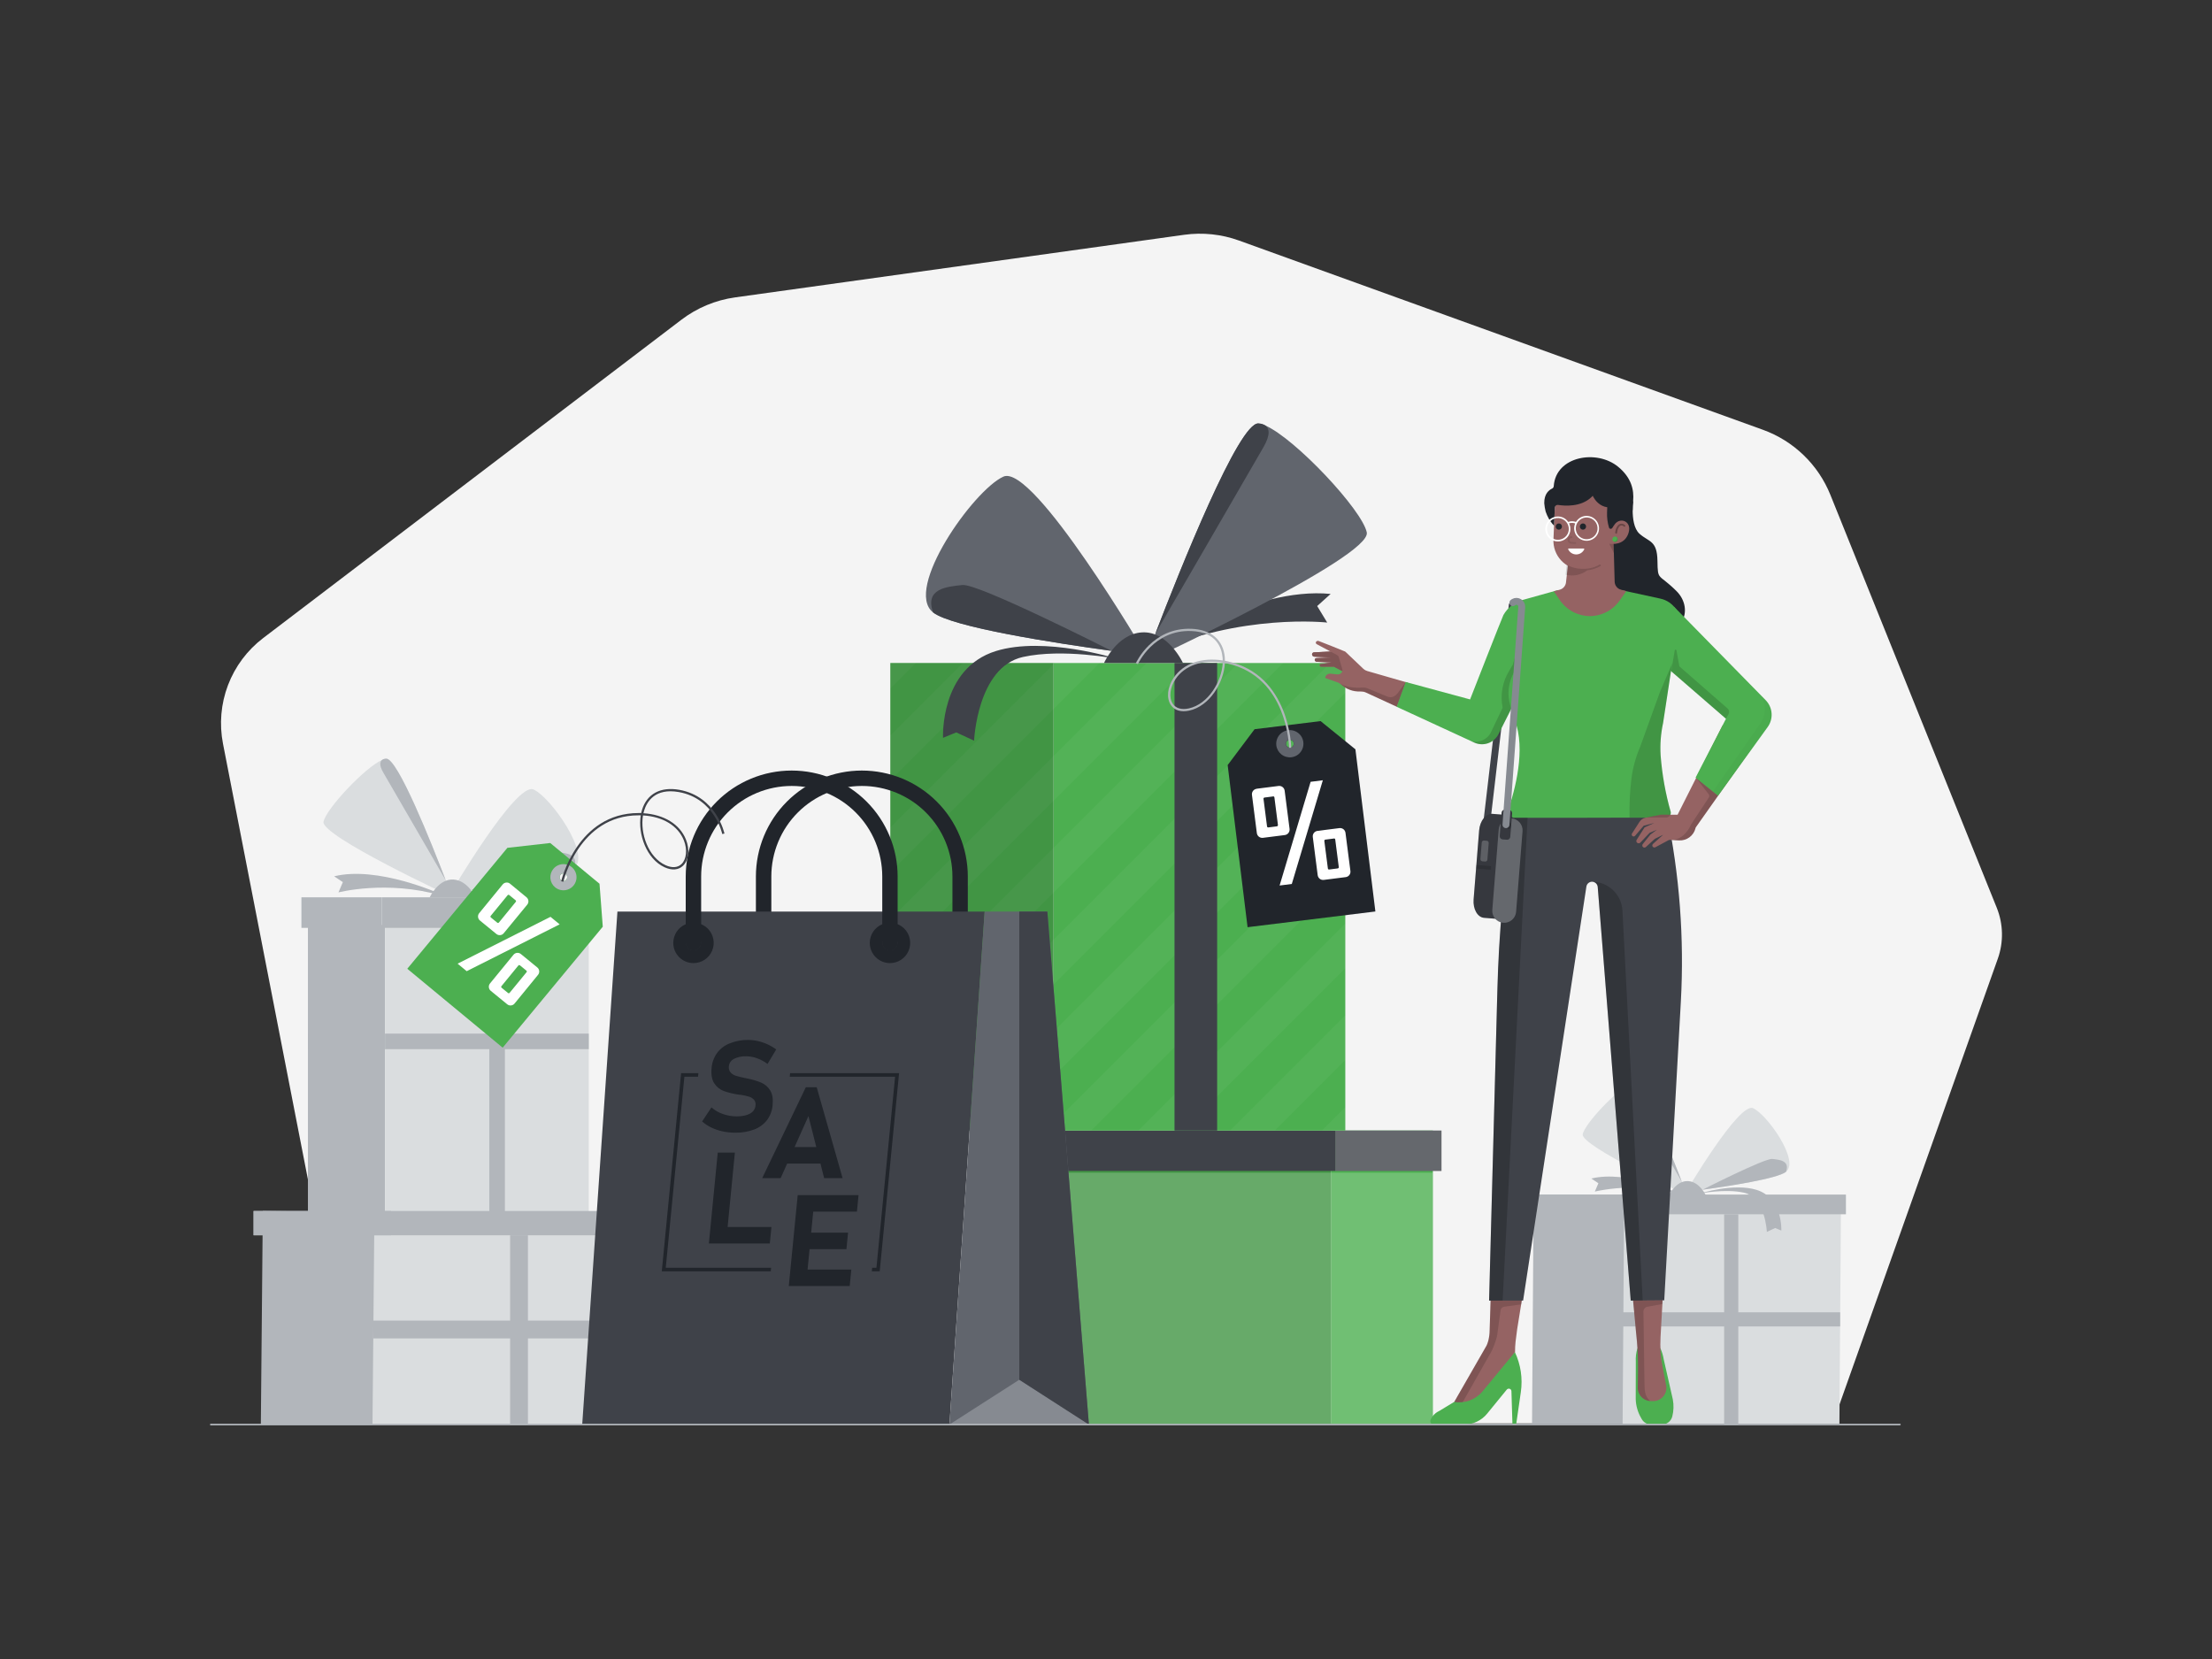
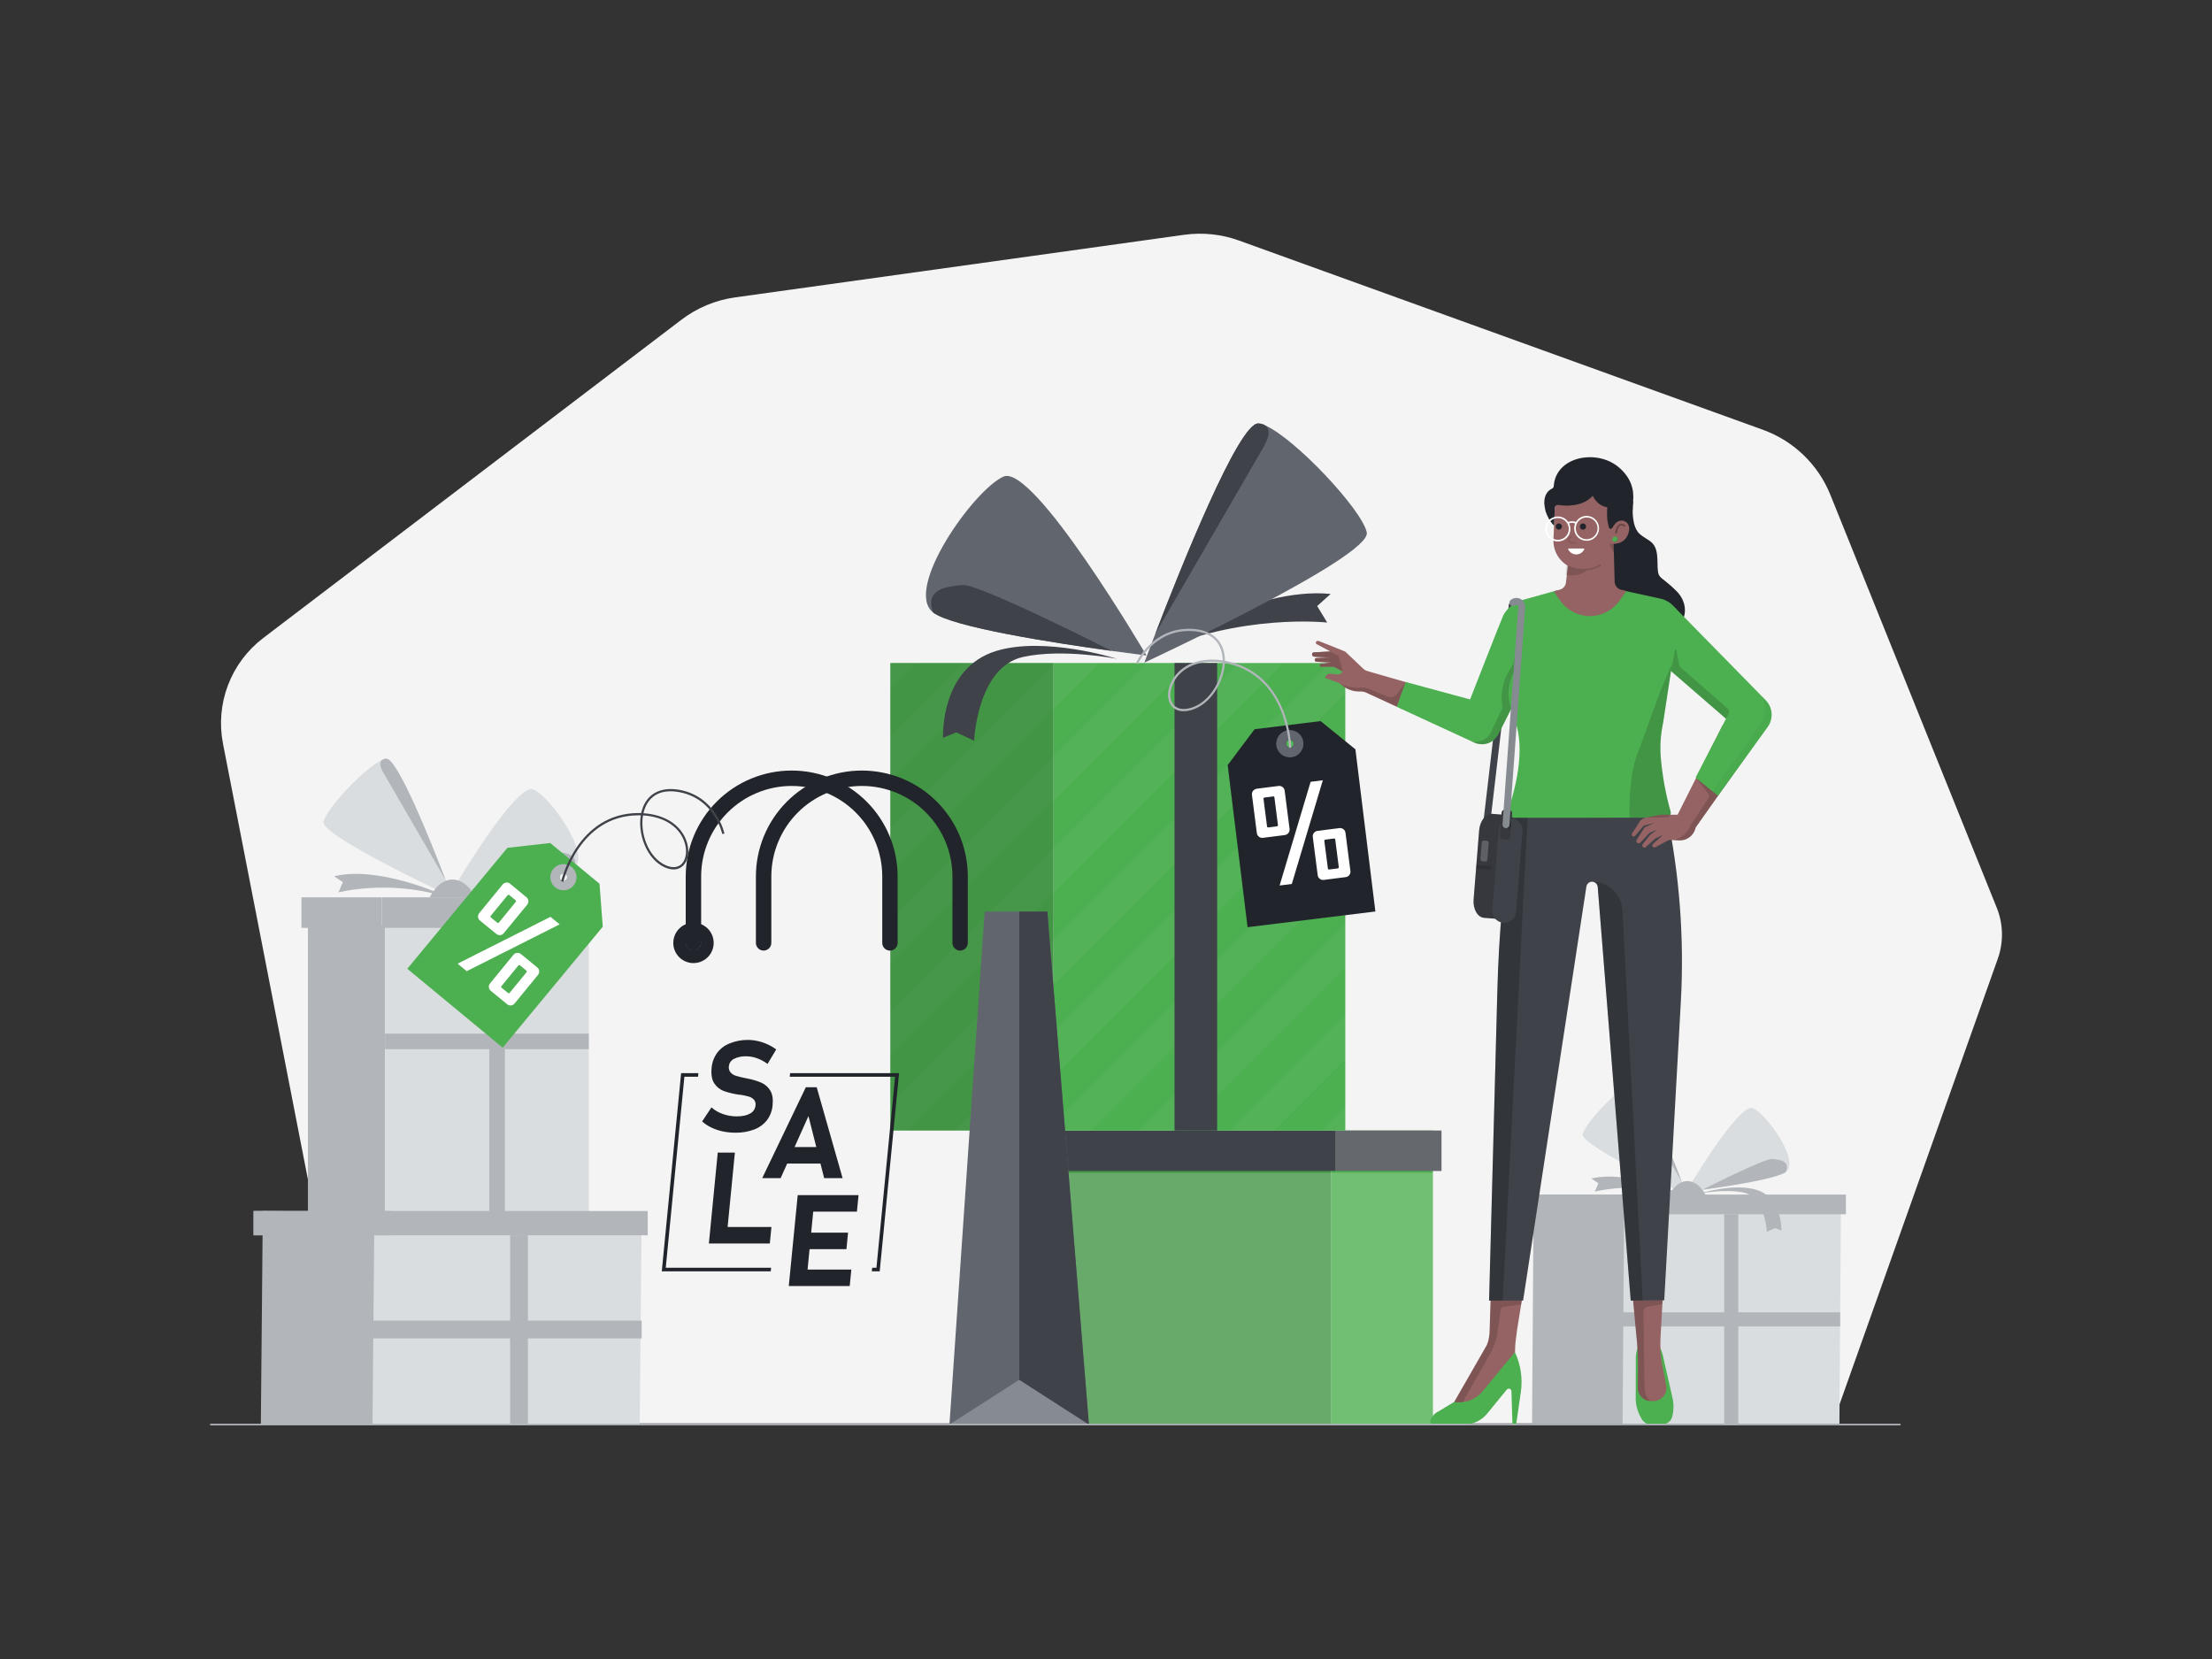
<svg xmlns="http://www.w3.org/2000/svg" class="gridItem__media" version="1.1" id="Layer_1" x="0px" y="0px" width="1600" height="1200" viewBox="0 0 1600 1200" style="baseline-shift: 0px; clip-rule: nonzero; color: rgb(61, 61, 61); color-interpolation: srgb; color-interpolation-filters: linearrgb; color-rendering: auto; cursor: auto; direction: ltr; display: block; fill: none; fill-opacity: 1; fill-rule: nonzero; font: 400 16px / 18.4px Lato, sans-serif; image-rendering: auto; letter-spacing: normal; marker: none; overflow: hidden; paint-order: normal; pointer-events: auto; shape-rendering: auto; stroke: none; stroke-dasharray: none; stroke-dashoffset: 0px; stroke-linecap: butt; stroke-linejoin: miter; stroke-miterlimit: 4; stroke-opacity: 1; stroke-width: 1px; text-anchor: start; text-decoration: none solid rgb(61, 61, 61); text-rendering: auto; visibility: visible; word-spacing: 0px; writing-mode: horizontal-tb;" fill="none">
  <rect x="0" y="0" width="1600" height="1200" fill="#333333" stroke="none" />
  <path d="M257.003 1029L161.293 537.919C158.524 523.735 159.782 509.058 164.925 495.552C170.069 482.046 178.891 470.249 190.393 461.499L492.863 231.289C504.213 222.65 517.596 217.078 531.723 215.109L856.533 169.829C869.912 167.974 883.541 169.405 896.243 173.999L1275.11 310.849C1286.11 314.821 1296.15 321.069 1304.57 329.185C1312.99 337.301 1319.6 347.103 1323.97 357.949L1444.31 656.599C1449.06 668.378 1449.33 681.485 1445.07 693.449L1325.69 1029.57H257.003" fill="#F4F4F4" style="baseline-shift: 0px; fill: rgb(244, 244, 244); paint-order: normal; text-decoration: none solid rgb(61, 61, 61);" />
  <path d="M222.732 899.709H278.512V669.039H222.732L222.732 899.709Z" fill="#B2B6BB" style="baseline-shift: 0px; fill: rgb(178, 182, 187); paint-order: normal; text-decoration: none solid rgb(61, 61, 61);" />
  <path d="M278.511 899.709H425.871V669.039H278.511V899.709Z" fill="#DADDDF" style="baseline-shift: 0px; fill: rgb(218, 221, 223); paint-order: normal; text-decoration: none solid rgb(61, 61, 61);" />
  <path d="M425.871 758.898V747.648H278.511V758.898H425.871Z" fill="#B2B6BB" style="baseline-shift: 0px; fill: rgb(178, 182, 187); paint-order: normal; text-decoration: none solid rgb(61, 61, 61);" />
  <path d="M278.512 758.898V747.648H222.732V758.898H278.512Z" fill="#B2B6BB" style="baseline-shift: 0px; fill: rgb(178, 182, 187); paint-order: normal; text-decoration: none solid rgb(61, 61, 61);" />
  <path d="M318.373 646.579C318.373 646.579 273.203 626.069 241.703 633.859L247.993 638.069L244.823 645.499C244.823 645.499 279.823 636.369 319.283 647.789L318.373 646.579Z" fill="#B2B6BB" style="baseline-shift: 0px; fill: rgb(178, 182, 187); paint-order: normal; text-decoration: none solid rgb(61, 61, 61);" />
  <path d="M326.109 645.79C326.109 645.79 331.989 645.08 340.739 643.88C363.979 640.68 407.519 633.99 415.329 627.8C427.609 618.08 398.519 576.8 385.919 571.05C373.319 565.3 326.109 645.79 326.109 645.79Z" fill="#DADDDF" style="baseline-shift: 0px; fill: rgb(218, 221, 223); paint-order: normal; text-decoration: none solid rgb(61, 61, 61);" />
  <path d="M234.003 594.369C231.913 604.599 327.003 648.789 327.003 648.789C327.003 648.789 325.273 644.119 322.453 636.789C312.173 610.039 287.453 547.969 279.273 548.789C278.289 548.929 277.331 549.215 276.433 549.639C263.913 555.169 235.943 584.999 234.003 594.369Z" fill="#DADDDF" style="baseline-shift: 0px; fill: rgb(218, 221, 223); paint-order: normal; text-decoration: none solid rgb(61, 61, 61);" />
  <path d="M277.21 558.76C283.01 568.85 321.82 635.76 322.43 636.76C312.15 610.01 287.43 547.94 279.25 548.76C278.241 548.762 277.254 549.058 276.41 549.61C274.92 550.75 274 553.19 277.21 558.76Z" fill="#B2B6BB" style="baseline-shift: 0px; fill: rgb(178, 182, 187); paint-order: normal; text-decoration: none solid rgb(61, 61, 61);" />
  <path d="M340.73 643.879C363.97 640.679 407.51 633.989 415.32 627.799C418.85 617.859 409.7 617.049 403.03 616.349C396.36 615.649 340.73 643.879 340.73 643.879Z" fill="#B2B6BB" style="baseline-shift: 0px; fill: rgb(178, 182, 187); paint-order: normal; text-decoration: none solid rgb(61, 61, 61);" />
  <path d="M343.842 649C343.842 649 338.512 636.87 328.022 636.2C317.072 635.5 310.852 649 310.852 649H343.842Z" fill="#B2B6BB" style="baseline-shift: 0px; fill: rgb(178, 182, 187); paint-order: normal; text-decoration: none solid rgb(61, 61, 61);" />
  <path d="M276.15 671.148H430.34V649.048H276.15V671.148Z" fill="#B2B6BB" style="baseline-shift: 0px; fill: rgb(178, 182, 187); paint-order: normal; text-decoration: none solid rgb(61, 61, 61);" />
  <path d="M218.021 671.148H276.141V649.048H218.021V671.148Z" fill="#B2B6BB" style="baseline-shift: 0px; fill: rgb(178, 182, 187); paint-order: normal; text-decoration: none solid rgb(61, 61, 61);" />
  <path d="M338.461 647.199C338.461 647.199 368.661 637.629 389.041 643.959C412.531 651.249 411.141 680.229 411.141 680.229L405.611 677.999L398.161 681.499C398.161 681.499 396.901 650.809 377.751 646.499C361.191 642.759 338.461 647.199 338.461 647.199Z" fill="#B2B6BB" style="baseline-shift: 0px; fill: rgb(178, 182, 187); paint-order: normal; text-decoration: none solid rgb(61, 61, 61);" />
  <path d="M353.949 901.1H365.199V669.05H353.949V901.1Z" fill="#B2B6BB" style="baseline-shift: 0px; fill: rgb(178, 182, 187); paint-order: normal; text-decoration: none solid rgb(61, 61, 61);" />
  <path d="M188.68 1030.39H421.47L422.89 878.689L190.09 875.939L188.68 1030.39Z" fill="#B2B6BB" style="baseline-shift: 0px; fill: rgb(178, 182, 187); paint-order: normal; text-decoration: none solid rgb(61, 61, 61);" />
  <path d="M269.43 1030.39H462.72L464.14 879.279L270.84 876.529L269.43 1030.39Z" fill="#DADDDF" style="baseline-shift: 0px; fill: rgb(218, 221, 223); paint-order: normal; text-decoration: none solid rgb(61, 61, 61);" />
  <path d="M468.53 875.939H183.41V893.519H468.53V875.939Z" fill="#B2B6BB" style="baseline-shift: 0px; fill: rgb(178, 182, 187); paint-order: normal; text-decoration: none solid rgb(61, 61, 61);" />
  <path d="M282.91 875.939H183.41V893.519H282.91V875.939Z" fill="#B2B6BB" style="baseline-shift: 0px; fill: rgb(178, 182, 187); paint-order: normal; text-decoration: none solid rgb(61, 61, 61);" />
  <path d="M1108.17 1029.92H1297.03L1298.18 866.289L1109.33 864.059L1108.17 1029.92Z" fill="#B2B6BB" style="baseline-shift: 0px; fill: rgb(178, 182, 187); paint-order: normal; text-decoration: none solid rgb(61, 61, 61);" />
  <path d="M1173.68 1029.92H1330.5L1331.65 866.759L1174.83 864.529L1173.68 1029.92Z" fill="#DADDDF" style="baseline-shift: 0px; fill: rgb(218, 221, 223); paint-order: normal; text-decoration: none solid rgb(61, 61, 61);" />
  <path d="M1335.21 864.059H1103.9V878.319H1335.21V864.059Z" fill="#B2B6BB" style="baseline-shift: 0px; fill: rgb(178, 182, 187); paint-order: normal; text-decoration: none solid rgb(61, 61, 61);" />
  <path d="M1184.62 864.059H1103.9V878.319H1184.62V864.059Z" fill="#B2B6BB" style="baseline-shift: 0px; fill: rgb(178, 182, 187); paint-order: normal; text-decoration: none solid rgb(61, 61, 61);" />
  <path d="M1213.26 862.79C1213.26 862.79 1176.61 846.15 1151.06 852.47L1156.16 855.88L1153.59 861.88C1173.58 857.574 1194.32 858.212 1214 863.74L1213.26 862.79Z" fill="#B2B6BB" style="baseline-shift: 0px; fill: rgb(178, 182, 187); paint-order: normal; text-decoration: none solid rgb(61, 61, 61);" />
  <path d="M1219.54 862.149C1219.54 862.149 1224.3 861.569 1231.41 860.589C1250.26 857.999 1285.58 852.589 1291.92 847.589C1301.92 839.699 1278.28 806.199 1268.06 801.589C1257.84 796.979 1219.54 862.149 1219.54 862.149Z" fill="#DADDDF" style="baseline-shift: 0px; fill: rgb(218, 221, 223); paint-order: normal; text-decoration: none solid rgb(61, 61, 61);" />
  <path d="M1144.81 820.43C1143.11 828.73 1220.24 864.58 1220.24 864.58C1220.24 864.58 1218.84 860.79 1216.55 854.85C1208.21 833.15 1188.12 782.79 1181.55 783.49C1180.75 783.6 1179.97 783.829 1179.24 784.17C1169.08 788.62 1146.38 812.79 1144.81 820.43Z" fill="#DADDDF" style="baseline-shift: 0px; fill: rgb(218, 221, 223); paint-order: normal; text-decoration: none solid rgb(61, 61, 61);" />
  <path d="M1179.86 791.54C1184.58 799.73 1216.06 853.99 1216.55 854.84C1208.21 833.14 1188.12 782.78 1181.55 783.48C1180.73 783.477 1179.93 783.713 1179.24 784.16C1178 785 1177.26 787 1179.86 791.54Z" fill="#B2B6BB" style="baseline-shift: 0px; fill: rgb(178, 182, 187); paint-order: normal; text-decoration: none solid rgb(61, 61, 61);" />
  <path d="M1231.39 860.59C1250.24 858 1285.56 852.59 1291.9 847.59C1294.76 839.53 1287.34 838.87 1281.9 838.3C1276.46 837.73 1231.39 860.59 1231.39 860.59Z" fill="#B2B6BB" style="baseline-shift: 0px; fill: rgb(178, 182, 187); paint-order: normal; text-decoration: none solid rgb(61, 61, 61);" />
  <path d="M1233.92 864.709C1233.92 864.709 1229.6 854.879 1221.09 854.329C1212.2 853.769 1207.15 864.709 1207.15 864.709H1233.92Z" fill="#B2B6BB" style="baseline-shift: 0px; fill: rgb(178, 182, 187); paint-order: normal; text-decoration: none solid rgb(61, 61, 61);" />
  <path d="M1229.56 863.29C1229.56 863.29 1254.06 855.53 1270.56 860.66C1289.62 866.57 1288.49 890.09 1288.49 890.09L1284.01 888.25L1278.01 891.08C1278.01 891.08 1277.01 866.18 1261.45 862.7C1248 859.68 1229.56 863.29 1229.56 863.29Z" fill="#B2B6BB" style="baseline-shift: 0px; fill: rgb(178, 182, 187); paint-order: normal; text-decoration: none solid rgb(61, 61, 61);" />
  <path d="M1257.34 878.318H1247.12V1030.39H1257.34V878.318Z" fill="#B2B6BB" style="baseline-shift: 0px; fill: rgb(178, 182, 187); paint-order: normal; text-decoration: none solid rgb(61, 61, 61);" />
  <path d="M1331.03 959.458V949.238H1173.42V959.458H1331.03Z" fill="#B2B6BB" style="baseline-shift: 0px; fill: rgb(178, 182, 187); paint-order: normal; text-decoration: none solid rgb(61, 61, 61);" />
  <path d="M381.872 893.52H368.992V1029.84H381.872V893.52Z" fill="#B2B6BB" style="baseline-shift: 0px; fill: rgb(178, 182, 187); paint-order: normal; text-decoration: none solid rgb(61, 61, 61);" />
  <path d="M464.141 968.109V955.229H270.041V968.109H464.141Z" fill="#B2B6BB" style="baseline-shift: 0px; fill: rgb(178, 182, 187); paint-order: normal; text-decoration: none solid rgb(61, 61, 61);" />
  <path d="M1036.44 817.76H962.691V1030.17H1036.44V817.76Z" class="change-color-in-svg" fill="#4D61FC" style="fill: rgb(76, 175, 80); baseline-shift: 0px; paint-order: normal; text-decoration: none solid rgb(61, 61, 61);" />
  <path d="M962.701 817.76H767.871V1030.17H962.701V817.76Z" class="change-color-in-svg" fill="#4D61FC" style="fill: rgb(76, 175, 80); baseline-shift: 0px; paint-order: normal; text-decoration: none solid rgb(61, 61, 61);" />
  <path opacity="0.15" d="M962.701 817.76H767.871V1030.17H962.701V817.76Z" fill="black" style="baseline-shift: 0px; fill: rgb(0, 0, 0); opacity: 0.15; paint-order: normal; text-decoration: none solid rgb(61, 61, 61);" />
  <path d="M1042.66 817.76H965.82V846.98H1042.66V817.76Z" fill="#3F4249" style="baseline-shift: 0px; fill: rgb(63, 66, 73); paint-order: normal; text-decoration: none solid rgb(61, 61, 61);" />
  <path opacity="0.2" d="M1042.66 817.76H965.82V846.98H1042.66V817.76Z" fill="white" style="baseline-shift: 0px; fill: rgb(255, 255, 255); opacity: 0.2; paint-order: normal; text-decoration: none solid rgb(61, 61, 61);" />
  <path d="M758.633 846.969H965.812V817.749H758.633V846.969Z" fill="#3F4249" style="baseline-shift: 0px; fill: rgb(63, 66, 73); paint-order: normal; text-decoration: none solid rgb(61, 61, 61);" />
  <path opacity="0.2" d="M1036.44 848.25H962.691V1030.17H1036.44V848.25Z" fill="white" style="baseline-shift: 0px; fill: rgb(255, 255, 255); opacity: 0.2; paint-order: normal; text-decoration: none solid rgb(61, 61, 61);" />
  <path opacity="0.2" d="M962.701 848.25H767.871V1030.17H962.701V848.25Z" fill="white" style="baseline-shift: 0px; fill: rgb(255, 255, 255); opacity: 0.2; paint-order: normal; text-decoration: none solid rgb(61, 61, 61);" />
  <path d="M644 817.75H762.02V479.57H644V817.75Z" class="change-color-in-svg" fill="#4D61FC" style="fill: rgb(76, 175, 80); baseline-shift: 0px; paint-order: normal; text-decoration: none solid rgb(61, 61, 61);" />
  <path d="M973.092 479.58H762.012V817.76H973.092V479.58Z" class="change-color-in-svg" fill="#4D61FC" style="fill: rgb(76, 175, 80); baseline-shift: 0px; paint-order: normal; text-decoration: none solid rgb(61, 61, 61);" />
  <g opacity="0.2" style="baseline-shift: 0px; opacity: 0.2; paint-order: normal; text-decoration: none solid rgb(61, 61, 61);">
    <path opacity="0.2" d="M861.712 479.58H829.372L643.992 664.95V697.29L861.712 479.58Z" fill="white" style="baseline-shift: 0px; fill: rgb(255, 255, 255); opacity: 0.2; paint-order: normal; text-decoration: none solid rgb(61, 61, 61);" />
    <path opacity="0.2" d="M643.992 532.09V564.43L728.852 479.58H696.512L643.992 532.09Z" fill="white" style="baseline-shift: 0px; fill: rgb(255, 255, 255); opacity: 0.2; paint-order: normal; text-decoration: none solid rgb(61, 61, 61);" />
    <path opacity="0.2" d="M973.092 601.561L756.902 817.761H762.012H789.242L973.092 633.901V601.561Z" fill="white" style="baseline-shift: 0px; fill: rgb(255, 255, 255); opacity: 0.2; paint-order: normal; text-decoration: none solid rgb(61, 61, 61);" />
    <path opacity="0.2" d="M795.282 479.58H762.942L643.992 598.52V630.86L795.282 479.58Z" fill="white" style="baseline-shift: 0px; fill: rgb(255, 255, 255); opacity: 0.2; paint-order: normal; text-decoration: none solid rgb(61, 61, 61);" />
    <path opacity="0.2" d="M973.092 479.58H962.222L643.992 797.81V817.76H656.382L973.092 501.05V479.58Z" fill="white" style="baseline-shift: 0px; fill: rgb(255, 255, 255); opacity: 0.2; paint-order: normal; text-decoration: none solid rgb(61, 61, 61);" />
    <path opacity="0.2" d="M928.132 479.58H895.802L643.992 731.38V763.72L928.132 479.58Z" fill="white" style="baseline-shift: 0px; fill: rgb(255, 255, 255); opacity: 0.2; paint-order: normal; text-decoration: none solid rgb(61, 61, 61);" />
    <path opacity="0.2" d="M662.422 479.58H643.992V498L662.422 479.58Z" fill="white" style="baseline-shift: 0px; fill: rgb(255, 255, 255); opacity: 0.2; paint-order: normal; text-decoration: none solid rgb(61, 61, 61);" />
    <path opacity="0.2" d="M956.191 817.76H973.091V800.85L956.191 817.76Z" fill="white" style="baseline-shift: 0px; fill: rgb(255, 255, 255); opacity: 0.2; paint-order: normal; text-decoration: none solid rgb(61, 61, 61);" />
    <path opacity="0.2" d="M973.093 567.471V535.141L690.473 817.761H722.813L973.093 567.471Z" fill="white" style="baseline-shift: 0px; fill: rgb(255, 255, 255); opacity: 0.2; paint-order: normal; text-decoration: none solid rgb(61, 61, 61);" />
    <path opacity="0.2" d="M973.092 766.76V734.42L889.762 817.76H922.102L973.092 766.76Z" fill="white" style="baseline-shift: 0px; fill: rgb(255, 255, 255); opacity: 0.2; paint-order: normal; text-decoration: none solid rgb(61, 61, 61);" />
    <path opacity="0.2" d="M973.092 700.33V667.99L823.332 817.76H855.672L973.092 700.33Z" fill="white" style="baseline-shift: 0px; fill: rgb(255, 255, 255); opacity: 0.2; paint-order: normal; text-decoration: none solid rgb(61, 61, 61);" />
  </g>
  <path d="M880.393 479.58H849.562V817.76H880.393V479.58Z" fill="#3F4249" style="baseline-shift: 0px; fill: rgb(63, 66, 73); paint-order: normal; text-decoration: none solid rgb(61, 61, 61);" />
  <path opacity="0.15" d="M644 817.75H762.02V479.57H644V817.75Z" fill="black" style="baseline-shift: 0px; fill: rgb(0, 0, 0); opacity: 0.15; paint-order: normal; text-decoration: none solid rgb(61, 61, 61);" />
  <path d="M834.31 470.269C834.31 470.269 906.64 423.999 962.49 429.609L952.76 438.369L960 450.309C960 450.309 897.74 443.309 833 472.569L834.31 470.269Z" fill="#3F4249" style="baseline-shift: 0px; fill: rgb(63, 66, 73); paint-order: normal; text-decoration: none solid rgb(61, 61, 61);" />
  <path d="M829.252 474.09C829.252 474.09 819.092 472.86 803.942 470.78C763.722 465.25 688.392 453.67 674.872 442.96C653.622 426.14 703.972 354.68 725.762 344.76C747.552 334.84 829.252 474.09 829.252 474.09Z" fill="#61656D" style="baseline-shift: 0px; fill: rgb(97, 101, 109); paint-order: normal; text-decoration: none solid rgb(61, 61, 61);" />
  <path d="M988.63 385.11C992.26 402.81 827.75 479.29 827.75 479.29C827.75 479.29 830.75 471.2 835.62 458.52C853.41 412.24 896.25 304.83 910.33 306.32C912.035 306.553 913.694 307.045 915.25 307.78C936.88 317.27 985.29 368.81 988.63 385.11Z" fill="#61656D" style="baseline-shift: 0px; fill: rgb(97, 101, 109); paint-order: normal; text-decoration: none solid rgb(61, 61, 61);" />
  <path d="M913.873 323.499C903.873 340.949 836.683 456.699 835.633 458.499C853.423 412.219 896.263 304.809 910.343 306.299C912.09 306.297 913.799 306.805 915.263 307.759C917.833 309.629 919.423 313.859 913.873 323.499Z" fill="#3F4249" style="baseline-shift: 0px; fill: rgb(63, 66, 73); paint-order: normal; text-decoration: none solid rgb(61, 61, 61);" />
  <path d="M804.001 470.779C763.781 465.249 688.451 453.669 674.931 442.959C668.821 425.759 684.661 424.359 696.191 423.149C707.721 421.939 804.001 470.779 804.001 470.779Z" fill="#3F4249" style="baseline-shift: 0px; fill: rgb(63, 66, 73); paint-order: normal; text-decoration: none solid rgb(61, 61, 61);" />
-   <path d="M798.57 479.569C798.57 479.569 807.79 458.569 825.94 457.429C844.94 456.209 855.67 479.569 855.67 479.569H798.57Z" fill="#3F4249" style="baseline-shift: 0px; fill: rgb(63, 66, 73); paint-order: normal; text-decoration: none solid rgb(61, 61, 61);" />
  <path d="M807.881 476.529C807.881 476.529 755.621 459.969 720.361 470.919C679.721 483.529 682.121 533.689 682.121 533.689L691.681 529.759L704.591 535.759C704.591 535.759 706.771 482.649 739.901 475.219C768.561 468.839 807.881 476.529 807.881 476.529Z" fill="#3F4249" style="baseline-shift: 0px; fill: rgb(63, 66, 73); paint-order: normal; text-decoration: none solid rgb(61, 61, 61);" />
  <path d="M694.502 687.609C693.769 687.609 693.043 687.465 692.366 687.185C691.689 686.904 691.074 686.493 690.556 685.975C690.038 685.457 689.627 684.842 689.346 684.165C689.066 683.488 688.922 682.762 688.922 682.029V633.999C688.922 616.628 682.021 599.968 669.737 587.684C657.454 575.4 640.793 568.499 623.422 568.499C606.05 568.499 589.39 575.4 577.106 587.684C564.823 599.968 557.922 616.628 557.922 633.999V681.999C557.922 683.479 557.334 684.899 556.287 685.945C555.241 686.992 553.822 687.579 552.342 687.579C550.862 687.579 549.443 686.992 548.396 685.945C547.35 684.899 546.762 683.479 546.762 681.999V633.999C546.762 623.935 548.744 613.969 552.596 604.671C556.447 595.372 562.092 586.923 569.209 579.807C576.326 572.69 584.774 567.045 594.073 563.193C603.371 559.342 613.337 557.359 623.402 557.359C633.466 557.359 643.432 559.342 652.731 563.193C662.029 567.045 670.478 572.69 677.594 579.807C684.711 586.923 690.356 595.372 694.208 604.671C698.059 613.969 700.042 623.935 700.042 633.999V681.999C700.05 683.478 699.471 684.899 698.432 685.95C697.393 687.002 695.98 687.599 694.502 687.609Z" fill="#21252B" style="baseline-shift: 0px; fill: rgb(33, 37, 43); paint-order: normal; text-decoration: none solid rgb(61, 61, 61);" />
-   <path d="M712.223 659.389H446.603L421.133 1030.39H686.763L712.223 659.389Z" fill="#3F4249" style="baseline-shift: 0px; fill: rgb(63, 66, 73); paint-order: normal; text-decoration: none solid rgb(61, 61, 61);" />
  <path d="M757.572 659.389H712.222L686.762 1030.39H787.632L757.572 659.389Z" fill="#61656D" style="baseline-shift: 0px; fill: rgb(97, 101, 109); paint-order: normal; text-decoration: none solid rgb(61, 61, 61);" />
  <path d="M686.762 1030.39L737.282 998L787.632 1030.39H686.762Z" fill="#868A91" style="baseline-shift: 0px; fill: rgb(134, 138, 145); paint-order: normal; text-decoration: none solid rgb(61, 61, 61);" />
  <path d="M737.281 997.999V659.389H757.571L787.631 1030.39L737.281 997.999Z" fill="#3F4249" style="baseline-shift: 0px; fill: rgb(63, 66, 73); paint-order: normal; text-decoration: none solid rgb(61, 61, 61);" />
  <path d="M522.701 818.358C519.871 817.759 517.121 816.826 514.511 815.578C512.102 814.428 509.866 812.943 507.871 811.168L514.611 800.998C517.034 803.133 519.855 804.767 522.911 805.808C526.14 806.944 529.539 807.519 532.961 807.508C536.961 807.508 540.211 806.818 542.571 805.448C543.659 804.887 544.587 804.06 545.271 803.044C545.954 802.029 546.37 800.857 546.481 799.638V799.638C546.603 798.907 546.569 798.159 546.382 797.442C546.194 796.725 545.856 796.056 545.391 795.478C544.406 794.393 543.134 793.609 541.721 793.218C539.754 792.639 537.749 792.198 535.721 791.898C535.642 791.886 535.561 791.886 535.481 791.898C535.398 791.912 535.314 791.912 535.231 791.898L534.231 791.768C530.592 791.248 527.012 790.377 523.541 789.168C520.741 788.118 518.348 786.202 516.711 783.698C514.944 781.092 514.278 777.392 514.711 772.598C515.008 768.677 516.363 764.911 518.631 761.698C520.914 758.613 524.014 756.226 527.581 754.808C531.835 753.049 536.398 752.161 541.001 752.198C543.401 752.207 545.792 752.482 548.131 753.018C550.54 753.556 552.886 754.344 555.131 755.368C557.365 756.381 559.486 757.624 561.461 759.078L555.191 769.568C552.889 767.852 550.349 766.481 547.651 765.498C545.156 764.561 542.516 764.071 539.851 764.048C536.74 763.899 533.642 764.546 530.851 765.928C529.848 766.426 528.989 767.171 528.354 768.093C527.718 769.015 527.329 770.084 527.221 771.198C527.092 771.99 527.131 772.8 527.336 773.575C527.541 774.351 527.907 775.074 528.411 775.698C529.435 776.83 530.744 777.665 532.201 778.118C534.363 778.781 536.56 779.325 538.781 779.748L539.131 779.808L539.491 779.878C539.664 779.907 539.834 779.947 540.001 779.998L540.511 780.108C543.983 780.751 547.379 781.757 550.641 783.108C553.316 784.267 555.567 786.227 557.081 788.718C558.701 791.285 559.291 794.805 558.851 799.278V799.368C558.559 803.26 557.172 806.991 554.851 810.128C552.465 813.215 549.27 815.579 545.621 816.958C541.222 818.609 536.549 819.406 531.851 819.308C528.776 819.317 525.709 818.999 522.701 818.358V818.358Z" fill="#21252B" style="baseline-shift: 0px; fill: rgb(33, 37, 43); paint-order: normal; text-decoration: none solid rgb(61, 61, 61);" />
  <path d="M582.88 786.43H590.75L609.47 852.18H596.13L584.78 807.28L564.66 852.18H551.32L582.88 786.43ZM565.59 829.71H600.18L599 841.64H564.4L565.59 829.71Z" fill="#21252B" style="baseline-shift: 0px; fill: rgb(33, 37, 43); paint-order: normal; text-decoration: none solid rgb(61, 61, 61);" />
  <path d="M519.17 833.699H531.56L525.14 899.449H512.75L519.17 833.699ZM519.43 887.509H558L556.83 899.449H518.26L519.43 887.509Z" fill="#21252B" style="baseline-shift: 0px; fill: rgb(33, 37, 43); paint-order: normal; text-decoration: none solid rgb(61, 61, 61);" />
  <path d="M577.003 864.488H589.393L582.973 930.238H570.543L577.003 864.488ZM581.473 864.488H621.003L619.843 876.428H580.273L581.473 864.488ZM578.833 891.618H613.423L612.253 903.558H577.623L578.833 891.618ZM576.223 918.298H615.793L614.623 930.238H575.003L576.223 918.298Z" fill="#21252B" style="baseline-shift: 0px; fill: rgb(33, 37, 43); paint-order: normal; text-decoration: none solid rgb(61, 61, 61);" />
  <path d="M557.76 916.988H481.56L495.04 778.858H504.91L505.17 776.238H492.67L478.68 919.608H557.5L557.76 916.988Z" fill="#21252B" style="baseline-shift: 0px; fill: rgb(33, 37, 43); paint-order: normal; text-decoration: none solid rgb(61, 61, 61);" />
  <path d="M571.502 776.238L571.242 778.858H647.442L633.952 916.988H630.862L630.602 919.608H636.322L650.322 776.238H571.502Z" fill="#21252B" style="baseline-shift: 0px; fill: rgb(33, 37, 43); paint-order: normal; text-decoration: none solid rgb(61, 61, 61);" />
  <path d="M501.62 696.638C504.511 696.638 507.337 695.782 509.74 694.176C512.144 692.57 514.018 690.288 515.125 687.618C516.232 684.948 516.523 682.009 515.961 679.174C515.398 676.338 514.008 673.733 511.965 671.688C509.922 669.642 507.319 668.248 504.484 667.682C501.65 667.115 498.711 667.402 496.039 668.506C493.367 669.609 491.083 671.48 489.474 673.881C487.865 676.283 487.004 679.108 487 681.998C486.996 683.92 487.371 685.824 488.104 687.601C488.838 689.378 489.914 690.992 491.272 692.352C492.63 693.712 494.243 694.791 496.019 695.526C497.795 696.262 499.698 696.64 501.62 696.638V696.638ZM501.62 676.638C502.679 676.636 503.714 676.949 504.595 677.535C505.476 678.122 506.163 678.957 506.57 679.934C506.976 680.912 507.084 681.988 506.878 683.026C506.673 684.064 506.164 685.019 505.417 685.768C504.669 686.517 503.716 687.028 502.677 687.235C501.639 687.442 500.563 687.337 499.585 686.932C498.607 686.528 497.771 685.842 497.182 684.962C496.594 684.082 496.28 683.047 496.28 681.988C496.291 680.578 496.858 679.229 497.858 678.235C498.858 677.24 500.21 676.681 501.62 676.678V676.638Z" fill="#21252B" style="baseline-shift: 0px; fill: rgb(33, 37, 43); paint-order: normal; text-decoration: none solid rgb(61, 61, 61);" />
-   <path d="M643.743 696.638C646.634 696.64 649.461 695.785 651.866 694.181C654.271 692.576 656.146 690.295 657.255 687.625C658.364 684.955 658.656 682.016 658.095 679.18C657.533 676.344 656.144 673.738 654.101 671.691C652.059 669.645 649.456 668.25 646.621 667.683C643.786 667.115 640.847 667.401 638.174 668.505C635.502 669.608 633.216 671.479 631.607 673.88C629.998 676.282 629.137 679.107 629.133 681.998C629.129 683.92 629.504 685.823 630.236 687.599C630.969 689.375 632.044 690.989 633.401 692.349C634.758 693.709 636.37 694.787 638.145 695.523C639.919 696.26 641.822 696.638 643.743 696.638V696.638ZM643.743 676.638C644.801 676.636 645.836 676.948 646.717 677.535C647.598 678.121 648.285 678.955 648.692 679.932C649.098 680.909 649.206 681.984 649.002 683.022C648.797 684.061 648.29 685.015 647.543 685.764C646.796 686.514 645.844 687.025 644.806 687.234C643.769 687.442 642.693 687.338 641.715 686.935C640.736 686.532 639.9 685.848 639.31 684.969C638.721 684.09 638.405 683.057 638.403 681.998C638.411 680.586 638.977 679.235 639.977 678.238C640.977 677.242 642.331 676.681 643.743 676.678V676.638Z" fill="#21252B" style="baseline-shift: 0px; fill: rgb(33, 37, 43); paint-order: normal; text-decoration: none solid rgb(61, 61, 61);" />
  <path d="M643.74 687.609C643.007 687.609 642.282 687.465 641.605 687.185C640.928 686.904 640.313 686.493 639.794 685.975C639.276 685.457 638.865 684.842 638.585 684.165C638.304 683.488 638.16 682.762 638.16 682.029V633.999C638.16 616.628 631.259 599.968 618.975 587.684C606.692 575.4 590.032 568.499 572.66 568.499C555.288 568.499 538.628 575.4 526.344 587.684C514.061 599.968 507.16 616.628 507.16 633.999V681.999C507.16 683.479 506.572 684.899 505.526 685.945C504.479 686.992 503.06 687.579 501.58 687.579C500.1 687.579 498.681 686.992 497.634 685.945C496.588 684.899 496 683.479 496 681.999V633.999C496 613.673 504.075 594.179 518.447 579.807C532.82 565.434 552.314 557.359 572.64 557.359C592.966 557.359 612.46 565.434 626.833 579.807C641.205 594.179 649.28 613.673 649.28 633.999V681.999C649.288 683.478 648.709 684.899 647.67 685.95C646.632 687.002 645.218 687.599 643.74 687.609Z" fill="#21252B" style="baseline-shift: 0px; fill: rgb(33, 37, 43); paint-order: normal; text-decoration: none solid rgb(61, 61, 61);" />
  <path d="M433.642 639.229L398.002 609.77L367.002 613.26L294.602 700.729L363.602 757.81L436.002 670.33L433.642 639.229ZM405.802 636.62C405.385 636.273 405.08 635.812 404.925 635.292C404.771 634.773 404.774 634.219 404.934 633.702C405.094 633.184 405.404 632.726 405.825 632.384C406.245 632.043 406.758 631.833 407.297 631.783C407.837 631.733 408.379 631.844 408.856 632.101C409.332 632.359 409.722 632.753 409.975 633.232C410.228 633.711 410.333 634.254 410.277 634.793C410.221 635.332 410.007 635.842 409.662 636.26C409.433 636.538 409.151 636.768 408.832 636.937C408.514 637.106 408.165 637.21 407.807 637.244C407.448 637.277 407.086 637.239 406.742 637.132C406.398 637.025 406.078 636.851 405.802 636.62V636.62Z" class="change-color-in-svg" fill="#4D61FC" style="fill: rgb(76, 175, 80); baseline-shift: 0px; paint-order: normal; text-decoration: none solid rgb(61, 61, 61);" />
  <path d="M401.51 641.808C402.953 643.003 404.718 643.742 406.581 643.933C408.445 644.125 410.323 643.759 411.978 642.883C413.634 642.006 414.992 640.659 415.882 639.01C416.772 637.362 417.152 635.487 416.976 633.622C416.8 631.757 416.074 629.986 414.892 628.534C413.709 627.081 412.122 626.012 410.332 625.461C408.541 624.911 406.628 624.903 404.833 625.44C403.039 625.978 401.444 627.035 400.25 628.478C398.65 630.413 397.884 632.904 398.12 635.404C398.356 637.904 399.576 640.207 401.51 641.808V641.808ZM409.29 632.398C409.709 632.743 410.016 633.203 410.173 633.723C410.33 634.242 410.33 634.796 410.172 635.315C410.013 635.833 409.705 636.294 409.285 636.637C408.865 636.98 408.353 637.191 407.813 637.243C407.273 637.295 406.73 637.185 406.252 636.928C405.775 636.671 405.384 636.278 405.13 635.799C404.876 635.32 404.77 634.776 404.825 634.237C404.88 633.697 405.094 633.186 405.44 632.768C405.902 632.21 406.567 631.857 407.289 631.788C408.01 631.719 408.73 631.938 409.29 632.398V632.398Z" fill="#B2B6BB" style="baseline-shift: 0px; fill: rgb(178, 182, 187); paint-order: normal; text-decoration: none solid rgb(61, 61, 61);" />
  <path d="M398.19 663.179L404.82 668.599L337.59 702.479L331 697.049L398.19 663.179ZM369 639.269L380.8 648.999C381.194 649.313 381.52 649.703 381.761 650.146C382.002 650.588 382.152 651.074 382.202 651.575C382.253 652.077 382.202 652.583 382.054 653.064C381.906 653.546 381.663 653.993 381.34 654.379L364.39 674.999C364.079 675.395 363.691 675.723 363.249 675.964C362.807 676.205 362.321 676.353 361.82 676.399C361.318 676.452 360.81 676.403 360.328 676.255C359.845 676.107 359.397 675.864 359.01 675.539L347.18 665.859C346.785 665.546 346.458 665.156 346.219 664.712C345.98 664.269 345.834 663.781 345.79 663.279C345.732 662.778 345.779 662.271 345.927 661.789C346.075 661.307 346.321 660.861 346.65 660.479L363.59 639.769C363.903 639.374 364.293 639.047 364.737 638.809C365.181 638.57 365.668 638.423 366.17 638.379C366.678 638.321 367.192 638.37 367.68 638.524C368.167 638.677 368.617 638.931 369 639.269V639.269ZM376.79 690.089L388.62 699.769C389.012 700.084 389.338 700.474 389.578 700.917C389.818 701.359 389.968 701.845 390.018 702.346C390.068 702.847 390.018 703.352 389.871 703.834C389.724 704.315 389.482 704.762 389.16 705.149L372.22 725.859C371.907 726.254 371.517 726.581 371.073 726.82C370.629 727.059 370.142 727.205 369.64 727.249C369.139 727.307 368.632 727.26 368.15 727.112C367.668 726.964 367.222 726.718 366.84 726.389L355 716.709C354.608 716.394 354.282 716.004 354.042 715.561C353.802 715.119 353.652 714.633 353.602 714.132C353.552 713.631 353.602 713.126 353.749 712.644C353.896 712.163 354.138 711.716 354.46 711.329L371.4 690.629C371.715 690.237 372.105 689.911 372.548 689.671C372.99 689.431 373.476 689.281 373.977 689.231C374.478 689.181 374.983 689.231 375.465 689.378C375.946 689.525 376.393 689.767 376.78 690.089H376.79ZM372.91 651.149L368.41 647.469C368.324 647.378 368.218 647.308 368.101 647.265C367.983 647.221 367.858 647.205 367.733 647.218C367.609 647.23 367.489 647.271 367.382 647.337C367.276 647.403 367.186 647.493 367.12 647.599L355 662.389C354.909 662.475 354.839 662.581 354.796 662.698C354.752 662.816 354.736 662.941 354.749 663.066C354.761 663.19 354.802 663.31 354.868 663.417C354.934 663.523 355.024 663.613 355.13 663.679L359.57 667.309C359.655 667.408 359.762 667.487 359.883 667.538C360.003 667.589 360.134 667.611 360.265 667.603C360.395 667.596 360.523 667.558 360.636 667.493C360.75 667.428 360.847 667.338 360.92 667.229L373 652.439C373.093 652.355 373.165 652.25 373.211 652.133C373.256 652.015 373.274 651.889 373.262 651.764C373.251 651.639 373.21 651.518 373.144 651.411C373.077 651.305 372.987 651.215 372.88 651.149H372.91ZM380.66 701.999L376.17 698.319C376.085 698.226 375.979 698.155 375.862 698.11C375.744 698.065 375.618 698.049 375.492 698.061C375.367 698.074 375.247 698.116 375.14 698.183C375.034 698.25 374.945 698.341 374.88 698.449L362.77 713.239C362.678 713.325 362.607 713.431 362.563 713.549C362.519 713.667 362.503 713.794 362.517 713.919C362.53 714.044 362.573 714.165 362.641 714.271C362.71 714.376 362.802 714.465 362.91 714.529L367.34 718.159C367.425 718.26 367.532 718.339 367.654 718.39C367.775 718.442 367.906 718.464 368.038 718.455C368.169 718.447 368.297 718.407 368.41 718.34C368.523 718.273 368.619 718.18 368.69 718.069L380.8 703.289C380.892 703.203 380.963 703.097 381.007 702.979C381.051 702.861 381.067 702.734 381.053 702.609C381.04 702.484 380.997 702.363 380.929 702.258C380.86 702.152 380.768 702.063 380.66 701.999V701.999Z" fill="white" style="baseline-shift: 0px; fill: rgb(255, 255, 255); paint-order: normal; text-decoration: none solid rgb(61, 61, 61);" />
  <path d="M407.492 637.8L405.902 637.43C406.022 636.94 417.642 588.09 461.902 588.09C462.569 588.09 463.199 588.09 463.792 588.09C463.972 587.28 464.172 586.49 464.412 585.72C468.022 574.16 477.822 568.9 491.312 571.29C518.212 576.1 524.002 602.67 524.002 602.94L522.412 603.27C522.412 603.01 516.812 577.5 491.002 572.92C473.772 569.86 467.902 579.92 465.942 586.24C465.742 586.88 465.562 587.53 465.412 588.24C480.342 589.19 491.692 596.16 496.152 607.24C499.082 614.58 498.222 622.24 494.012 626.24C490.732 629.36 486.012 629.74 480.692 627.31C467.602 621.31 461.302 603.31 463.472 589.75H461.882C418.922 589.71 407.592 637.31 407.492 637.8ZM465.102 589.8C462.922 602.8 468.882 620.09 481.382 625.8C486.042 627.94 490.142 627.67 492.902 625.04C496.582 621.53 497.302 614.45 494.652 607.83C490.422 597.27 479.502 590.66 465.102 589.81V589.8Z" fill="#3F4249" style="baseline-shift: 0px; fill: rgb(63, 66, 73); paint-order: normal; text-decoration: none solid rgb(61, 61, 61);" />
  <path d="M1093.87 437.67L1075.52 594.25" stroke="#3F4249" stroke-width="5" stroke-linecap="round" stroke-linejoin="round" style="baseline-shift: 0px; paint-order: normal; stroke: rgb(63, 66, 73); stroke-linecap: round; stroke-linejoin: round; stroke-width: 5px; text-decoration: none solid rgb(61, 61, 61);" />
  <path d="M1187.86 455.179C1174.79 450.809 1167.18 447.369 1162.57 442.489C1156.87 436.489 1155.73 428.269 1154.57 413.429C1154.5 412.599 1154.46 411.769 1154.46 410.949C1154.46 410.729 1154.46 410.509 1154.46 410.289C1154.46 410.069 1154.46 409.849 1154.46 409.639C1154.66 401.139 1157.75 393.019 1161.77 385.989C1162.54 384.655 1163.33 383.369 1164.14 382.129C1165.22 380.469 1166.34 378.879 1167.47 377.389C1171.55 371.918 1176.19 366.89 1181.31 362.389C1181.06 364.606 1180.94 366.837 1180.95 369.069C1180.95 374.699 1181.8 382.409 1185.88 386.069C1192.72 392.159 1198.64 390.719 1198.88 405.659C1199.12 420.599 1199.43 414.349 1212.75 427.659C1226.07 440.969 1217 464.939 1187.86 455.179Z" fill="#21252B" style="baseline-shift: 0px; fill: rgb(33, 37, 43); paint-order: normal; text-decoration: none solid rgb(61, 61, 61);" />
  <path d="M973.232 474.999L963.412 471.219L950.492 471.849C950.252 471.846 950.016 471.902 949.803 472.013C949.591 472.124 949.409 472.285 949.274 472.483C949.14 472.681 949.056 472.91 949.031 473.148C949.006 473.386 949.041 473.627 949.132 473.849V473.849C949.278 474.196 949.525 474.491 949.84 474.696C950.156 474.901 950.526 475.006 950.902 474.999L962.992 475.599L969.632 479.669L963.002 475.589L952.262 476.019C952.07 476.019 951.88 476.062 951.707 476.145C951.533 476.228 951.38 476.349 951.26 476.498C951.139 476.648 951.053 476.822 951.009 477.009C950.964 477.196 950.962 477.391 951.002 477.579V477.579C951.115 477.909 951.332 478.195 951.62 478.393C951.908 478.591 952.252 478.691 952.602 478.679L963.202 479.179L972.892 484.959L963.202 479.179L955.292 480.379C955.164 480.4 955.043 480.45 954.937 480.525C954.832 480.6 954.745 480.698 954.683 480.812C954.621 480.926 954.586 481.052 954.581 481.182C954.576 481.311 954.6 481.44 954.652 481.559V481.559C954.757 481.776 954.927 481.954 955.139 482.069C955.35 482.184 955.593 482.229 955.832 482.199H964.692L974.002 486.999L973.232 474.999Z" fill="#956363" style="baseline-shift: 0px; fill: rgb(149, 99, 99); paint-order: normal; text-decoration: none solid rgb(61, 61, 61);" />
  <path d="M973.232 474.999L963.412 471.219L950.492 471.849C950.252 471.846 950.016 471.902 949.803 472.013C949.591 472.124 949.409 472.285 949.274 472.483C949.14 472.681 949.056 472.91 949.031 473.148C949.006 473.386 949.041 473.627 949.132 473.849V473.849C949.278 474.196 949.525 474.491 949.84 474.696C950.156 474.901 950.526 475.006 950.902 474.999L962.992 475.599L969.632 479.669L963.002 475.589L952.262 476.019C952.07 476.019 951.88 476.062 951.707 476.145C951.533 476.228 951.38 476.349 951.26 476.498C951.139 476.648 951.053 476.822 951.009 477.009C950.964 477.196 950.962 477.391 951.002 477.579V477.579C951.115 477.909 951.332 478.195 951.62 478.393C951.908 478.591 952.252 478.691 952.602 478.679L963.202 479.179L972.892 484.959L963.202 479.179L955.292 480.379C955.164 480.4 955.043 480.45 954.937 480.525C954.832 480.6 954.745 480.698 954.683 480.812C954.621 480.926 954.586 481.052 954.581 481.182C954.576 481.311 954.6 481.44 954.652 481.559V481.559C954.757 481.776 954.927 481.954 955.139 482.069C955.35 482.184 955.593 482.229 955.832 482.199H964.692L974.002 486.999L973.232 474.999Z" fill="#956363" style="baseline-shift: 0px; fill: rgb(149, 99, 99); paint-order: normal; text-decoration: none solid rgb(61, 61, 61);" />
  <path opacity="0.15" d="M973.232 474.999L963.412 471.219L950.492 471.849C950.252 471.846 950.016 471.902 949.803 472.013C949.591 472.124 949.409 472.285 949.274 472.483C949.14 472.681 949.056 472.91 949.031 473.148C949.006 473.386 949.041 473.627 949.132 473.849V473.849C949.278 474.196 949.525 474.491 949.84 474.696C950.156 474.901 950.526 475.006 950.902 474.999L962.992 475.599L969.632 479.669L963.002 475.589L952.262 476.019C952.07 476.019 951.88 476.062 951.707 476.145C951.533 476.228 951.38 476.349 951.26 476.498C951.139 476.648 951.053 476.822 951.009 477.009C950.964 477.196 950.962 477.391 951.002 477.579V477.579C951.115 477.909 951.332 478.195 951.62 478.393C951.908 478.591 952.252 478.691 952.602 478.679L963.202 479.179L972.892 484.959L963.202 479.179L955.292 480.379C955.164 480.4 955.043 480.45 954.937 480.525C954.832 480.6 954.745 480.698 954.683 480.812C954.621 480.926 954.586 481.052 954.581 481.182C954.576 481.311 954.6 481.44 954.652 481.559V481.559C954.757 481.776 954.927 481.954 955.139 482.069C955.35 482.184 955.593 482.229 955.832 482.199H964.692L974.002 486.999L973.232 474.999Z" fill="black" style="baseline-shift: 0px; fill: rgb(0, 0, 0); opacity: 0.15; paint-order: normal; text-decoration: none solid rgb(61, 61, 61);" />
  <path d="M973.342 471.598L986.192 483.808C986.949 484.51 987.855 485.029 988.842 485.328L1018.27 493.808L1010.45 511.258L987.772 500.848C987.012 500.487 986.184 500.289 985.342 500.268L983.942 500.198C981.333 500.306 978.73 499.886 976.287 498.965C973.844 498.044 971.611 496.641 969.722 494.838H969.632C969.105 494.326 968.474 493.934 967.782 493.688C965.242 492.808 959.122 490.628 959.122 490.628C959.034 490.608 958.95 490.571 958.876 490.518C958.802 490.465 958.74 490.398 958.692 490.321C958.645 490.244 958.613 490.157 958.599 490.068C958.585 489.978 958.59 489.886 958.612 489.798C958.87 488.974 959.416 488.269 960.151 487.814C960.885 487.359 961.759 487.183 962.612 487.318L967.192 487.788C969.622 488.018 971.482 486.168 970.922 484.078L968.352 475.218C968.271 474.932 968.131 474.666 967.942 474.437C967.753 474.208 967.518 474.021 967.252 473.888L952.532 465.998C952.231 465.878 951.989 465.643 951.859 465.345C951.73 465.048 951.724 464.711 951.842 464.408V464.408C952.025 464.059 952.33 463.789 952.699 463.651C953.068 463.512 953.475 463.515 953.842 463.658C957.752 465.128 969.562 469.828 972.292 471.008C972.701 471.075 973.072 471.284 973.342 471.598Z" fill="#956363" style="baseline-shift: 0px; fill: rgb(149, 99, 99); paint-order: normal; text-decoration: none solid rgb(61, 61, 61);" />
  <path opacity="0.15" d="M1016.79 493.318L1011.11 501.228C1009.06 503.838 1006.52 505.078 1003.46 503.818L989.361 497.998C988.246 497.479 987.019 497.249 985.791 497.328C982.541 497.608 975.411 497.758 969.441 494.558C969.467 494.597 969.501 494.63 969.541 494.654C969.581 494.678 969.625 494.693 969.671 494.698H969.761C971.656 496.495 973.894 497.89 976.341 498.8C978.788 499.711 981.393 500.119 984.001 499.998L985.401 500.068C986.243 500.097 987.07 500.298 987.831 500.658L1010.47 511.228V511.058L1016.79 493.318Z" fill="black" style="baseline-shift: 0px; fill: rgb(0, 0, 0); opacity: 0.15; paint-order: normal; text-decoration: none solid rgb(61, 61, 61);" />
  <path d="M1184.43 975.279C1183.43 978.395 1183.02 981.672 1183.23 984.939L1183.16 1012.08C1183.32 1016.81 1184.63 1021.42 1186.99 1025.52L1187.55 1026.52C1188.23 1027.7 1189.22 1028.69 1190.4 1029.37C1191.59 1030.06 1192.93 1030.42 1194.3 1030.42H1202.06C1203.8 1030.42 1205.49 1029.84 1206.86 1028.77C1208.23 1027.7 1209.2 1026.21 1209.62 1024.52C1210.63 1020.5 1210.76 1016.32 1210 1012.25L1203.4 983.179C1202.96 980.464 1202.16 977.819 1201.03 975.309H1184.43V975.279Z" class="change-color-in-svg" fill="#4D61FC" style="fill: rgb(76, 175, 80); baseline-shift: 0px; paint-order: normal; text-decoration: none solid rgb(61, 61, 61);" />
  <path d="M1079.11 911.55L1077.5 962.26C1077.5 967.02 1076.27 972.06 1074.5 974.64L1051.87 1014.07L1057.1 1021.25L1077.6 1011L1095.87 978C1095.87 972.39 1096.39 969 1097.41 961.44L1106.41 905.51L1079.11 911.55Z" fill="#956363" style="baseline-shift: 0px; fill: rgb(149, 99, 99); paint-order: normal; text-decoration: none solid rgb(61, 61, 61);" />
  <path opacity="0.15" d="M1077.62 979.588C1079.7 976.508 1082.37 969.248 1082.93 965.888L1085.4 947.808C1085.49 947.146 1085.8 946.533 1086.27 946.06C1086.75 945.588 1087.36 945.282 1088.02 945.188L1100.49 943.468L1100.71 940.738H1078.19L1077.5 962.258C1077.38 965.748 1076.77 971.258 1074.5 974.638L1051.87 1014.07L1055.09 1019.4L1077.62 979.588Z" fill="black" style="baseline-shift: 0px; fill: rgb(0, 0, 0); opacity: 0.15; paint-order: normal; text-decoration: none solid rgb(61, 61, 61);" />
  <path d="M1041 1020.61L1051.78 1014.07C1055.61 1014.69 1059.54 1014.3 1063.17 1012.94C1066.8 1011.57 1070.01 1009.28 1072.48 1006.29L1095.78 978.029C1100 987.042 1101.49 997.091 1100.06 1006.94L1096.67 1030.39H1094L1093.26 1006.28C1093.25 1005.89 1093.12 1005.52 1092.89 1005.21C1092.66 1004.9 1092.34 1004.67 1091.97 1004.54C1091.61 1004.42 1091.21 1004.41 1090.84 1004.52C1090.47 1004.62 1090.14 1004.84 1089.89 1005.14L1075.67 1022.55C1073.67 1025 1071.15 1026.97 1068.29 1028.33C1065.43 1029.69 1062.31 1030.39 1059.14 1030.39H1037C1036.6 1030.39 1036.21 1030.29 1035.85 1030.1C1035.5 1029.91 1035.2 1029.63 1034.98 1029.3C1034.76 1028.96 1034.62 1028.58 1034.59 1028.18C1034.55 1027.78 1034.61 1027.38 1034.77 1027.01C1035.98 1024.18 1038.2 1021.89 1041 1020.61V1020.61Z" class="change-color-in-svg" fill="#4D61FC" style="fill: rgb(76, 175, 80); baseline-shift: 0px; paint-order: normal; text-decoration: none solid rgb(61, 61, 61);" />
  <path d="M1183.33 963.08C1184.48 972.836 1184.98 982.658 1184.83 992.48L1184.65 1004.22C1184.74 1006.7 1185.78 1009.05 1187.56 1010.77C1189.35 1012.5 1191.73 1013.46 1194.21 1013.46H1195.8C1197.17 1013.46 1198.52 1013.16 1199.77 1012.6C1201.01 1012.03 1202.12 1011.2 1203.02 1010.16C1203.92 1009.13 1204.58 1007.91 1204.97 1006.6C1205.35 1005.29 1205.45 1003.91 1205.26 1002.55L1202.57 988.66C1201.19 981.599 1200.7 974.393 1201.11 967.21L1203.75 919.91L1179.34 920.32L1183.33 963.08Z" fill="#956363" style="baseline-shift: 0px; fill: rgb(149, 99, 99); paint-order: normal; text-decoration: none solid rgb(61, 61, 61);" />
  <path d="M1092.08 590.929L1089.47 622.799L1086.38 657.739C1084.73 676.365 1083.65 695.032 1083.15 713.739L1077.1 940.739H1101.7L1147.48 641.289C1147.63 640.314 1148.13 639.424 1148.87 638.78C1149.62 638.137 1150.57 637.782 1151.56 637.779V637.779C1152.6 637.783 1153.6 638.175 1154.36 638.878C1155.12 639.582 1155.59 640.545 1155.68 641.579L1179.56 940.749L1203.79 940.549L1215.79 724.749C1218.35 678.716 1214.87 632.546 1205.43 587.419L1204.1 581.049L1092.08 590.929Z" fill="#3F4249" style="baseline-shift: 0px; fill: rgb(63, 66, 73); paint-order: normal; text-decoration: none solid rgb(61, 61, 61);" />
  <path opacity="0.15" d="M1181.27 940.738C1181.27 940.738 1184.16 971.118 1184.41 975.158V975.278C1184.77 980.998 1184.91 986.725 1184.82 992.458L1184.64 1004.2C1184.73 1006.59 1185.71 1008.86 1187.38 1010.57C1189.06 1012.27 1191.32 1013.28 1193.71 1013.41C1189.25 1009.96 1189.62 1004.28 1189.49 1000.07L1188.74 948.658C1188.73 947.846 1189.01 947.055 1189.52 946.427C1190.04 945.8 1190.76 945.375 1191.56 945.228L1202.44 943.228L1202.57 940.828L1181.27 940.738Z" fill="black" style="baseline-shift: 0px; fill: rgb(0, 0, 0); opacity: 0.15; paint-order: normal; text-decoration: none solid rgb(61, 61, 61);" />
  <path opacity="0.2" d="M1151.56 637.789C1152.6 637.788 1153.6 638.177 1154.37 638.879C1155.13 639.583 1155.59 640.548 1155.67 641.579L1179.56 940.749L1188.22 940.669L1173.56 658.669C1173.28 653.031 1170.83 647.718 1166.74 643.832C1162.64 639.945 1157.21 637.782 1151.56 637.789Z" fill="black" style="baseline-shift: 0px; fill: rgb(0, 0, 0); opacity: 0.2; paint-order: normal; text-decoration: none solid rgb(61, 61, 61);" />
  <path d="M1209.28 481.49C1209.28 481.49 1211.92 468.57 1214.94 454.72C1215.46 452.378 1215.51 449.958 1215.09 447.597C1214.66 445.236 1213.78 442.982 1212.48 440.964C1211.19 438.946 1209.51 437.204 1207.54 435.837C1205.57 434.47 1203.35 433.506 1201 433L1179.28 428.27L1171.39 426.58L1126.46 426.94L1121.24 428.42L1101.04 434.05C1095.32 435.745 1090.48 439.586 1087.52 444.77V444.72L1087.42 444.97C1086.58 446.46 1063.35 505.91 1063.35 505.91L1016.78 493.3L1010.24 511.23L1066.35 537.11C1069.5 538.56 1073.09 538.732 1076.36 537.591C1079.64 536.45 1082.34 534.083 1083.9 530.99L1093.12 512.73L1096.95 524.73C1103.41 547.04 1094.12 576.9 1090.31 587.55C1090.15 588 1090.1 588.482 1090.17 588.955C1090.23 589.428 1090.41 589.879 1090.68 590.271C1090.96 590.662 1091.32 590.982 1091.74 591.205C1092.17 591.427 1092.63 591.546 1093.11 591.55H1132.11L1167.66 591.46H1205C1205.52 591.46 1206.02 591.348 1206.49 591.131C1206.96 590.914 1207.37 590.598 1207.7 590.205C1208.03 589.811 1208.28 589.35 1208.41 588.854C1208.55 588.357 1208.57 587.837 1208.48 587.33C1204.68 573.978 1202.23 560.275 1201.17 546.43C1200.68 538.562 1201.28 530.663 1202.96 522.96L1209.28 481.49Z" class="change-color-in-svg" fill="#4D61FC" style="fill: rgb(76, 175, 80); baseline-shift: 0px; paint-order: normal; text-decoration: none solid rgb(61, 61, 61);" />
  <path opacity="0.2" d="M1092.05 591.299L1089.47 622.799L1087.54 644.529C1085.11 671.962 1083.53 699.449 1082.8 726.989L1077.1 940.739H1086.9L1102.24 643.109L1104.96 591.489H1092.96H1092.44L1092.05 591.299Z" fill="black" style="baseline-shift: 0px; fill: rgb(0, 0, 0); opacity: 0.2; paint-order: normal; text-decoration: none solid rgb(61, 61, 61);" />
  <path d="M1213.44 589.319L1201.68 589.269C1201.45 589.269 1201.23 589.289 1201 589.329L1190.37 591.439C1189.45 591.623 1188.58 591.989 1187.8 592.517C1187.03 593.044 1186.37 593.722 1185.86 594.509L1180.48 602.899C1180.3 603.19 1180.23 603.539 1180.29 603.878C1180.34 604.218 1180.52 604.524 1180.79 604.739V604.739C1181.07 604.962 1181.43 605.067 1181.79 605.032C1182.15 604.996 1182.48 604.823 1182.71 604.549L1188.91 597.269L1196.68 595.189L1189.55 598.489L1183.84 607.489C1183.65 607.801 1183.57 608.168 1183.61 608.531C1183.66 608.894 1183.82 609.232 1184.08 609.489V609.489C1184.24 609.648 1184.43 609.774 1184.64 609.861C1184.84 609.947 1185.07 609.991 1185.29 609.991C1185.52 609.991 1185.74 609.947 1185.95 609.861C1186.15 609.774 1186.34 609.648 1186.5 609.489L1193.22 602.409L1198.5 600.159L1193.76 603.679L1188.23 610.579C1187.98 610.896 1187.86 611.299 1187.91 611.701C1187.95 612.104 1188.15 612.473 1188.46 612.729C1188.74 612.967 1189.09 613.098 1189.46 613.098C1189.83 613.098 1190.18 612.967 1190.46 612.729L1197 606.729L1203 603.819L1195.65 610.419C1195.37 610.678 1195.19 611.035 1195.16 611.418C1195.13 611.8 1195.25 612.18 1195.49 612.479C1195.71 612.74 1196 612.921 1196.33 612.993C1196.66 613.066 1197.01 613.026 1197.31 612.879L1207.31 607.509L1214.55 607.879C1217.21 608.017 1219.84 607.234 1221.99 605.662C1224.13 604.09 1225.68 601.825 1226.35 599.249L1226.53 598.559L1267.76 540.169L1246 524.699L1213.44 589.319Z" fill="#956363" style="baseline-shift: 0px; fill: rgb(149, 99, 99); paint-order: normal; text-decoration: none solid rgb(61, 61, 61);" />
  <path d="M1210.92 438.91L1277.16 506.45C1279.65 508.994 1281.17 512.337 1281.43 515.889C1281.7 519.44 1280.7 522.972 1278.62 525.86L1242.71 575.6L1226.45 562.51L1248.45 519.9L1202 479.64L1210.92 438.91Z" class="change-color-in-svg" fill="#4D61FC" style="fill: rgb(76, 175, 80); baseline-shift: 0px; paint-order: normal; text-decoration: none solid rgb(61, 61, 61);" />
  <path opacity="0.15" d="M1214.73 482L1212.61 470.39C1212.59 470.247 1212.51 470.118 1212.4 470.025C1212.29 469.932 1212.15 469.881 1212 469.881C1211.86 469.881 1211.72 469.932 1211.6 470.025C1211.49 470.118 1211.42 470.247 1211.39 470.39L1208.83 485.54L1248.41 519.85L1250.27 516.56C1250.65 515.897 1250.78 515.126 1250.65 514.375C1250.53 513.625 1250.14 512.941 1249.57 512.44L1214.73 482Z" fill="black" style="baseline-shift: 0px; fill: rgb(0, 0, 0); opacity: 0.15; paint-order: normal; text-decoration: none solid rgb(61, 61, 61);" />
  <path opacity="0.15" d="M1227 563L1235.92 574.45C1236.19 574.796 1236.35 575.219 1236.37 575.659C1236.39 576.099 1236.26 576.533 1236.02 576.9L1223.02 596.63C1223.02 596.63 1218.77 607.89 1208.23 607.56L1214.51 607.87C1217.17 608.008 1219.8 607.224 1221.94 605.652C1224.09 604.08 1225.64 601.816 1226.31 599.24L1226.49 598.55L1242.67 575.64L1227 563Z" fill="black" style="baseline-shift: 0px; fill: rgb(0, 0, 0); opacity: 0.15; paint-order: normal; text-decoration: none solid rgb(61, 61, 61);" />
  <path d="M1167 386.999L1167.92 420.749C1167.96 422.081 1168.42 423.367 1169.25 424.412C1170.07 425.458 1171.21 426.208 1172.5 426.549L1176.33 427.549L1171.75 434.109C1169.49 437.421 1166.5 440.175 1163.02 442.164C1159.54 444.153 1155.65 445.324 1151.64 445.589C1151.13 445.589 1150.64 445.639 1150.09 445.639C1145.77 445.629 1141.52 444.563 1137.7 442.535C1133.88 440.506 1130.62 437.576 1128.19 433.999L1123.88 427.729L1128.22 426.539C1129.42 426.212 1130.49 425.534 1131.29 424.593C1132.09 423.651 1132.6 422.49 1132.73 421.259L1137.16 381.199L1167 386.999Z" fill="#956363" style="baseline-shift: 0px; fill: rgb(149, 99, 99); paint-order: normal; text-decoration: none solid rgb(61, 61, 61);" />
  <path d="M1143.54 411.999L1145.13 412.059C1150.64 412.298 1156.02 410.337 1160.09 406.609C1164.16 402.881 1166.57 397.69 1166.81 392.179L1168.07 363.009C1168.15 361.171 1167.5 359.378 1166.25 358.022C1165.01 356.666 1163.28 355.86 1161.44 355.779L1134.22 354.599C1133.04 354.545 1131.86 354.726 1130.74 355.131C1129.63 355.535 1128.61 356.156 1127.73 356.957C1126.86 357.758 1126.15 358.723 1125.65 359.798C1125.15 360.872 1124.87 362.035 1124.82 363.219L1123.65 390.309C1123.41 395.823 1125.38 401.206 1129.11 405.273C1132.84 409.341 1138.03 411.76 1143.54 411.999Z" fill="#956363" style="baseline-shift: 0px; fill: rgb(149, 99, 99); paint-order: normal; text-decoration: none solid rgb(61, 61, 61);" />
  <path d="M1145 383.129C1146.25 383.129 1147.26 382.118 1147.26 380.869C1147.26 379.621 1146.25 378.609 1145 378.609C1143.75 378.609 1142.74 379.621 1142.74 380.869C1142.74 382.118 1143.75 383.129 1145 383.129Z" fill="#21252B" style="baseline-shift: 0px; fill: rgb(33, 37, 43); paint-order: normal; text-decoration: none solid rgb(61, 61, 61);" />
  <path d="M1127.55 383.129C1128.8 383.129 1129.81 382.118 1129.81 380.869C1129.81 379.621 1128.8 378.609 1127.55 378.609C1126.3 378.609 1125.29 379.621 1125.29 380.869C1125.29 382.118 1126.3 383.129 1127.55 383.129Z" fill="#21252B" style="baseline-shift: 0px; fill: rgb(33, 37, 43); paint-order: normal; text-decoration: none solid rgb(61, 61, 61);" />
  <g opacity="0.3" style="baseline-shift: 0px; opacity: 0.3; paint-order: normal; text-decoration: none solid rgb(61, 61, 61);">
    <path opacity="0.3" d="M1136.38 393.229L1139.38 393.459C1139.47 393.466 1139.55 393.456 1139.63 393.429C1139.72 393.402 1139.79 393.36 1139.86 393.304C1139.92 393.249 1139.97 393.181 1140.01 393.104C1140.05 393.028 1140.08 392.945 1140.08 392.859C1140.09 392.774 1140.08 392.688 1140.05 392.607C1140.03 392.525 1139.98 392.45 1139.93 392.385C1139.87 392.32 1139.8 392.267 1139.73 392.228C1139.65 392.189 1139.57 392.166 1139.48 392.159L1136.48 391.919C1136.13 391.879 1135.8 391.702 1135.58 391.427C1135.35 391.152 1135.24 390.799 1135.26 390.443C1135.29 390.087 1135.45 389.756 1135.72 389.518C1135.99 389.281 1136.34 389.156 1136.69 389.169C1136.87 389.183 1137.04 389.128 1137.17 389.016C1137.3 388.903 1137.39 388.743 1137.4 388.569C1137.41 388.395 1137.36 388.223 1137.24 388.09C1137.13 387.958 1136.97 387.875 1136.79 387.859C1136.08 387.805 1135.38 388.036 1134.83 388.501C1134.29 388.966 1133.96 389.627 1133.9 390.339C1133.85 391.051 1134.08 391.756 1134.54 392.298C1135.01 392.84 1135.67 393.175 1136.38 393.229V393.229Z" fill="black" style="baseline-shift: 0px; fill: rgb(0, 0, 0); opacity: 0.3; paint-order: normal; text-decoration: none solid rgb(61, 61, 61);" />
  </g>
  <path d="M1181.29 362.409C1181.04 364.626 1180.92 366.857 1180.93 369.089L1179.99 369.469C1179.16 372.473 1178.16 375.428 1176.99 378.319C1175.99 380.869 1174.99 383.219 1174.31 385.319C1173.89 386.499 1172.31 383.769 1170.88 381.439C1170.63 381.039 1170.37 380.649 1170.14 380.289C1169.78 379.661 1169.29 379.108 1168.72 378.659C1168.61 378.599 1168.02 379.329 1167.37 380.209C1167.37 380.228 1167.37 380.249 1167.37 380.269C1166.94 380.829 1166.5 381.449 1166.14 381.959C1166.03 382.115 1165.89 382.246 1165.73 382.343C1165.56 382.44 1165.38 382.501 1165.19 382.52C1165 382.54 1164.81 382.519 1164.63 382.459C1164.45 382.398 1164.28 382.299 1164.14 382.169C1164.02 382.039 1163.93 381.886 1163.87 381.719C1163.87 381.719 1163.87 381.719 1163.87 381.719C1162.75 378.051 1162.26 374.22 1162.43 370.389L1162.58 366.919C1156.8 366.089 1153.73 361.649 1152.58 359.609C1152.39 359.285 1152.22 358.951 1152.07 358.609C1151.71 359.009 1151.35 359.379 1150.97 359.729C1143.4 366.849 1131.81 365.979 1126.97 365.229C1126.7 365.183 1126.42 365.195 1126.16 365.262C1125.89 365.329 1125.64 365.45 1125.42 365.618C1125.21 365.786 1125.02 365.997 1124.89 366.238C1124.76 366.479 1124.68 366.745 1124.65 367.019C1124.65 367.062 1124.65 367.105 1124.65 367.149L1124.36 373.999L1124.3 375.239L1124.09 380.239C1123.12 379.24 1122.24 378.159 1121.46 377.009C1121.25 376.709 1121.03 376.379 1120.81 376.009C1120.59 375.639 1120.46 375.459 1120.29 375.159C1119.37 373.513 1118.6 371.786 1118 369.999C1117.5 368.03 1117.17 366.023 1117 363.999C1116.88 356.999 1120.64 354.349 1122.63 353.429C1122.98 353.263 1123.28 353.009 1123.5 352.691C1123.71 352.373 1123.84 352.003 1123.87 351.619C1125.33 329.929 1155.03 324.779 1170.58 337.739C1179.92 345.479 1182.05 354.199 1181.29 362.409Z" fill="#21252B" style="baseline-shift: 0px; fill: rgb(33, 37, 43); paint-order: normal; text-decoration: none solid rgb(61, 61, 61);" />
  <path d="M1165.27 393.33C1165.27 393.33 1175.1 394.95 1178.02 385.33C1180.94 375.71 1168.96 372.88 1166.4 382.59L1164.15 393.24L1165.27 393.33Z" fill="#956363" style="baseline-shift: 0px; fill: rgb(149, 99, 99); paint-order: normal; text-decoration: none solid rgb(61, 61, 61);" />
  <path opacity="0.3" d="M1175.41 379.87C1175.04 379.48 1174.59 379.183 1174.08 379C1173.58 378.818 1173.04 378.756 1172.5 378.819C1171.97 378.882 1171.46 379.069 1171.01 379.364C1170.56 379.659 1170.19 380.055 1169.92 380.52C1169.12 381.613 1168.62 382.895 1168.47 384.24L1168.33 385.3C1168.21 386.07 1169.55 386.42 1169.65 385.52L1169.82 384.38C1169.97 383.278 1170.36 382.223 1170.96 381.29C1171.15 380.987 1171.39 380.724 1171.68 380.518C1171.97 380.312 1172.3 380.166 1172.64 380.09C1173 380.082 1173.36 380.146 1173.69 380.278C1174.03 380.41 1174.33 380.608 1174.59 380.86C1174.72 380.969 1174.89 381.02 1175.07 381.003C1175.24 380.986 1175.39 380.902 1175.5 380.77C1175.61 380.637 1175.66 380.467 1175.65 380.296C1175.63 380.126 1175.54 379.969 1175.41 379.86V379.87Z" fill="black" style="baseline-shift: 0px; fill: rgb(0, 0, 0); opacity: 0.3; paint-order: normal; text-decoration: none solid rgb(61, 61, 61);" />
  <path d="M1148.37 373.17C1146.7 373.039 1145.02 373.378 1143.53 374.148C1142.04 374.919 1140.8 376.09 1139.94 377.53C1138.13 376.877 1136.15 376.877 1134.34 377.53C1133.27 375.95 1131.72 374.751 1129.93 374.108C1128.13 373.464 1126.17 373.409 1124.34 373.95C1122.51 374.459 1120.88 375.536 1119.7 377.026C1118.52 378.516 1117.84 380.342 1117.76 382.243C1117.68 384.144 1118.2 386.021 1119.26 387.605C1120.31 389.189 1121.84 390.399 1123.62 391.06C1124.44 391.369 1125.3 391.561 1126.18 391.63C1127.78 391.762 1129.39 391.463 1130.83 390.765C1132.28 390.066 1133.51 388.993 1134.4 387.658C1135.3 386.322 1135.81 384.773 1135.9 383.169C1136 381.566 1135.66 379.968 1134.92 378.54C1136.38 378.089 1137.95 378.114 1139.39 378.61C1138.98 379.529 1138.73 380.509 1138.65 381.51C1138.52 383.282 1138.92 385.053 1139.79 386.6C1140.67 388.146 1141.98 389.4 1143.57 390.202C1145.15 391.003 1146.94 391.318 1148.7 391.105C1150.47 390.893 1152.13 390.163 1153.48 389.008C1154.83 387.852 1155.81 386.323 1156.29 384.613C1156.77 382.903 1156.74 381.088 1156.19 379.398C1155.64 377.707 1154.61 376.217 1153.21 375.114C1151.82 374.011 1150.13 373.345 1148.36 373.2L1148.37 373.17ZM1134.75 383.17C1134.59 385.256 1133.61 387.192 1132.02 388.554C1130.43 389.915 1128.37 390.59 1126.28 390.43C1125.38 390.365 1124.49 390.138 1123.67 389.76C1122.19 389.104 1120.95 388.007 1120.11 386.618C1119.27 385.229 1118.89 383.617 1119 382C1119.14 380.063 1120.01 378.25 1121.42 376.92C1122.23 376.137 1123.2 375.542 1124.26 375.18V375.18C1125.28 374.809 1126.38 374.663 1127.46 374.75C1129.54 374.906 1131.48 375.881 1132.85 377.46C1134.21 379.04 1134.9 381.097 1134.75 383.18V383.17ZM1147.06 390.03C1145 389.869 1143.08 388.901 1141.72 387.337C1140.36 385.772 1139.68 383.737 1139.81 381.67C1139.81 381.633 1139.81 381.596 1139.81 381.56C1139.89 380.528 1140.17 379.521 1140.64 378.599C1141.11 377.676 1141.76 376.854 1142.54 376.181C1143.33 375.508 1144.24 374.996 1145.23 374.675C1146.21 374.354 1147.25 374.23 1148.28 374.31C1149.31 374.39 1150.32 374.673 1151.24 375.142C1152.17 375.611 1152.99 376.257 1153.66 377.043C1154.33 377.83 1154.84 378.741 1155.17 379.726C1155.49 380.71 1155.61 381.748 1155.53 382.78C1155.48 383.428 1155.35 384.066 1155.14 384.68C1154.58 386.341 1153.48 387.766 1152.02 388.73C1150.55 389.694 1148.81 390.141 1147.06 390V390.03Z" fill="white" style="baseline-shift: 0px; fill: rgb(255, 255, 255); paint-order: normal; text-decoration: none solid rgb(61, 61, 61);" />
  <path d="M1168.22 392.04C1169.32 392.04 1170.2 391.154 1170.2 390.06C1170.2 388.967 1169.32 388.08 1168.22 388.08C1167.13 388.08 1166.24 388.967 1166.24 390.06C1166.24 391.154 1167.13 392.04 1168.22 392.04Z" class="change-color-in-svg" fill="#4D61FC" style="fill: rgb(76, 175, 80); baseline-shift: 0px; paint-order: normal; text-decoration: none solid rgb(61, 61, 61);" />
  <path opacity="0.15" d="M1167.42 391.67C1167.71 391.693 1167.99 391.659 1168.26 391.571C1168.53 391.482 1168.78 391.34 1168.99 391.154C1169.21 390.968 1169.38 390.74 1169.51 390.486C1169.63 390.231 1169.71 389.953 1169.72 389.67C1169.75 389.268 1169.67 388.867 1169.48 388.51C1169.79 388.784 1170 389.147 1170.1 389.548C1170.19 389.949 1170.16 390.369 1170 390.75C1169.85 391.132 1169.58 391.457 1169.24 391.681C1168.89 391.904 1168.48 392.016 1168.07 392C1167.67 391.972 1167.28 391.818 1166.97 391.56C1167.12 391.613 1167.27 391.65 1167.42 391.67V391.67Z" fill="black" style="baseline-shift: 0px; fill: rgb(0, 0, 0); opacity: 0.15; paint-order: normal; text-decoration: none solid rgb(61, 61, 61);" />
  <path opacity="0.15" d="M1167.2 393.429L1164 393.379L1167.39 400.169L1167.2 393.429Z" fill="black" style="baseline-shift: 0px; fill: rgb(0, 0, 0); opacity: 0.15; paint-order: normal; text-decoration: none solid rgb(61, 61, 61);" />
  <path opacity="0.15" d="M1133.23 408.5C1136.51 410.346 1140.19 411.356 1143.94 411.44C1144.79 411.44 1145.62 411.44 1146.44 411.44C1146.77 411.44 1147.09 411.44 1147.44 411.38H1147.65C1148.15 411.33 1148.65 411.26 1149.1 411.18L1149.68 411.08C1152.27 410.621 1154.76 409.718 1157.03 408.41C1157.17 408.332 1157.34 408.312 1157.49 408.353C1157.65 408.394 1157.78 408.493 1157.86 408.63C1157.94 408.769 1157.96 408.935 1157.92 409.09C1157.88 409.245 1157.78 409.378 1157.64 409.46C1154.7 411.135 1151.45 412.184 1148.08 412.54C1144.94 414.94 1141.1 416.247 1137.14 416.26C1135.57 416.25 1134.01 416.076 1132.47 415.74L1133.23 408.5Z" fill="black" style="baseline-shift: 0px; fill: rgb(0, 0, 0); opacity: 0.15; paint-order: normal; text-decoration: none solid rgb(61, 61, 61);" />
  <path d="M1134.67 396.77C1134.6 396.77 1134.54 396.787 1134.48 396.821C1134.42 396.855 1134.37 396.904 1134.33 396.962C1134.3 397.021 1134.28 397.087 1134.28 397.155C1134.28 397.223 1134.3 397.29 1134.33 397.35C1134.85 398.451 1135.67 399.382 1136.69 400.034C1137.72 400.687 1138.91 401.033 1140.13 401.033C1141.34 401.033 1142.53 400.687 1143.56 400.034C1144.59 399.382 1145.4 398.451 1145.92 397.35C1145.95 397.29 1145.97 397.223 1145.97 397.155C1145.97 397.087 1145.95 397.021 1145.92 396.962C1145.88 396.904 1145.83 396.855 1145.77 396.821C1145.72 396.787 1145.65 396.77 1145.58 396.77H1134.67Z" fill="white" style="baseline-shift: 0px; fill: rgb(255, 255, 255); paint-order: normal; text-decoration: none solid rgb(61, 61, 61);" />
  <path opacity="0.15" d="M1096.37 473.239L1094.21 480.859L1091.47 485.449C1086.7 493.396 1085.08 502.836 1086.91 511.919V511.919L1078.14 530.269C1075.88 534.609 1069.51 537.939 1064.05 536.059L1066.36 537.129C1069.51 538.579 1073.1 538.752 1076.37 537.61C1079.64 536.469 1082.35 534.103 1083.91 531.009L1093.13 512.749L1092.4 510.279C1091.22 506.332 1090.85 502.188 1091.3 498.093C1091.75 493.998 1093.02 490.035 1095.03 486.439L1097.31 482.339V473.339C1097.3 473.227 1097.26 473.121 1097.18 473.039C1097.1 472.958 1096.99 472.907 1096.88 472.895C1096.77 472.883 1096.66 472.911 1096.56 472.974C1096.47 473.037 1096.4 473.131 1096.37 473.239V473.239Z" fill="black" style="baseline-shift: 0px; fill: rgb(0, 0, 0); opacity: 0.15; paint-order: normal; text-decoration: none solid rgb(61, 61, 61);" />
  <path d="M1054.44 531.629L1055.68 532.199L1054.44 531.629Z" fill="black" style="baseline-shift: 0px; fill: rgb(0, 0, 0); paint-order: normal; text-decoration: none solid rgb(61, 61, 61);" />
  <g opacity="0.15" style="baseline-shift: 0px; opacity: 0.15; paint-order: normal; text-decoration: none solid rgb(61, 61, 61);">
    <path opacity="0.15" d="M1277.16 506.449L1273.59 502.809C1275.57 505.931 1276.57 509.569 1276.48 513.262C1276.38 516.956 1275.2 520.539 1273.07 523.559L1238.91 572.559L1242.71 575.619L1278.22 526.549C1283.43 519.159 1282 511.539 1277.16 506.449Z" fill="black" style="baseline-shift: 0px; fill: rgb(0, 0, 0); opacity: 0.15; paint-order: normal; text-decoration: none solid rgb(61, 61, 61);" />
  </g>
  <path d="M1090.24 589.54L1079.48 588.68C1074.75 588.31 1070.48 593.68 1069.9 600.6L1065.9 650.6C1065.35 657.6 1068.74 663.51 1073.47 663.89L1084.23 664.75C1088.97 665.12 1093.23 659.75 1093.81 652.83L1097.81 602.83C1098.36 595.87 1095 589.92 1090.24 589.54Z" fill="#3F4249" style="baseline-shift: 0px; fill: rgb(63, 66, 73); paint-order: normal; text-decoration: none solid rgb(61, 61, 61);" />
  <path opacity="0.15" d="M1090.24 589.54L1079.48 588.68C1074.75 588.31 1070.48 593.68 1069.9 600.6L1065.9 650.6C1065.35 657.6 1068.74 663.51 1073.47 663.89L1084.23 664.75C1088.97 665.12 1093.23 659.75 1093.81 652.83L1097.81 602.83C1098.36 595.87 1095 589.92 1090.24 589.54Z" fill="black" style="baseline-shift: 0px; fill: rgb(0, 0, 0); opacity: 0.15; paint-order: normal; text-decoration: none solid rgb(61, 61, 61);" />
  <path d="M1101.29 601.257C1101.67 596.508 1098.13 592.349 1093.38 591.969C1088.63 591.589 1084.47 595.132 1084.09 599.881L1079.43 658.161C1079.05 662.911 1082.59 667.069 1087.34 667.449C1092.09 667.829 1096.25 664.287 1096.63 659.537L1101.29 601.257Z" fill="#3F4249" style="baseline-shift: 0px; fill: rgb(63, 66, 73); paint-order: normal; text-decoration: none solid rgb(61, 61, 61);" />
-   <path opacity="0.2" d="M1101.29 601.257C1101.67 596.508 1098.13 592.349 1093.38 591.969C1088.63 591.589 1084.47 595.132 1084.09 599.881L1079.43 658.161C1079.05 662.911 1082.59 667.069 1087.34 667.449C1092.09 667.829 1096.25 664.287 1096.63 659.537L1101.29 601.257Z" fill="white" style="baseline-shift: 0px; fill: rgb(255, 255, 255); opacity: 0.2; paint-order: normal; text-decoration: none solid rgb(61, 61, 61);" />
  <path d="M1091.7 585.912L1088.58 585.663C1087.34 585.564 1086.26 586.489 1086.16 587.727L1084.8 604.723C1084.7 605.962 1085.63 607.046 1086.87 607.145L1089.99 607.394C1091.22 607.493 1092.31 606.569 1092.41 605.33L1093.76 588.334C1093.86 587.095 1092.94 586.011 1091.7 585.912Z" fill="#3F4249" style="baseline-shift: 0px; fill: rgb(63, 66, 73); paint-order: normal; text-decoration: none solid rgb(61, 61, 61);" />
  <path opacity="0.15" d="M1091.7 585.912L1088.58 585.663C1087.34 585.564 1086.26 586.489 1086.16 587.727L1084.8 604.723C1084.7 605.962 1085.63 607.046 1086.87 607.145L1089.99 607.394C1091.22 607.493 1092.31 606.569 1092.41 605.33L1093.76 588.334C1093.86 587.095 1092.94 586.011 1091.7 585.912Z" fill="black" style="baseline-shift: 0px; fill: rgb(0, 0, 0); opacity: 0.15; paint-order: normal; text-decoration: none solid rgb(61, 61, 61);" />
  <path opacity="0.15" d="M1078.65 626.508L1067.9 625.65L1067.69 628.232L1078.45 629.09L1078.65 626.508Z" fill="black" style="baseline-shift: 0px; fill: rgb(0, 0, 0); opacity: 0.15; paint-order: normal; text-decoration: none solid rgb(61, 61, 61);" />
  <path opacity="0.15" d="M1093.17 597.442C1093.28 596.045 1092.6 594.851 1091.65 594.775C1090.7 594.699 1089.84 595.77 1089.73 597.167C1089.62 598.565 1090.3 599.759 1091.25 599.835C1092.2 599.911 1093.06 598.84 1093.17 597.442Z" fill="black" style="baseline-shift: 0px; fill: rgb(0, 0, 0); opacity: 0.15; paint-order: normal; text-decoration: none solid rgb(61, 61, 61);" />
  <path opacity="0.2" d="M1075.44 608.14L1073.41 607.977C1072.58 607.911 1071.85 608.531 1071.78 609.363L1070.82 621.384C1070.76 622.216 1071.38 622.943 1072.21 623.01L1074.24 623.172C1075.07 623.238 1075.8 622.618 1075.87 621.787L1076.83 609.765C1076.89 608.934 1076.27 608.206 1075.44 608.14Z" fill="white" style="baseline-shift: 0px; fill: rgb(255, 255, 255); opacity: 0.2; paint-order: normal; text-decoration: none solid rgb(61, 61, 61);" />
  <path d="M1089.3 596.499L1100.71 439.089C1100.76 438.395 1100.62 437.699 1100.31 437.077C1099.99 436.456 1099.51 435.931 1098.93 435.56C1098.34 435.189 1097.66 434.986 1096.96 434.972C1096.26 434.957 1095.58 435.133 1094.97 435.479C1094.74 435.621 1094.52 435.775 1094.3 435.939" stroke="#868A91" stroke-width="5" stroke-linecap="round" stroke-linejoin="round" style="baseline-shift: 0px; paint-order: normal; stroke: rgb(134, 138, 145); stroke-linecap: round; stroke-linejoin: round; stroke-width: 5px; text-decoration: none solid rgb(61, 61, 61);" />
  <path opacity="0.15" d="M1209.28 481.488C1209.28 481.488 1209.41 480.818 1209.65 479.648C1204.76 490.978 1200.65 500.648 1200.65 500.648L1186.42 540.068C1183.29 547.301 1181.17 554.934 1180.12 562.748C1178.95 572.244 1178.48 581.813 1178.7 591.378H1205C1205.52 591.379 1206.03 591.266 1206.49 591.05C1206.96 590.833 1207.37 590.517 1207.7 590.123C1208.04 589.73 1208.28 589.268 1208.41 588.772C1208.55 588.275 1208.57 587.755 1208.48 587.248C1204.68 573.896 1202.23 560.193 1201.17 546.348C1200.68 538.48 1201.28 530.581 1202.96 522.878L1209.28 481.488Z" fill="black" style="baseline-shift: 0px; fill: rgb(0, 0, 0); opacity: 0.15; paint-order: normal; text-decoration: none solid rgb(61, 61, 61);" />
  <path d="M955.21 521.59L907.47 527.46L888 553.4L902.4 670.66L994.85 659.3L980.41 542L955.21 521.59ZM933.34 540.78C932.781 540.849 932.213 540.75 931.71 540.497C931.207 540.243 930.79 539.846 930.512 539.356C930.234 538.866 930.108 538.304 930.149 537.742C930.191 537.18 930.398 536.643 930.744 536.198C931.091 535.754 931.561 535.422 932.096 535.245C932.632 535.068 933.207 535.054 933.75 535.204C934.293 535.354 934.78 535.662 935.148 536.088C935.517 536.514 935.751 537.041 935.82 537.6C935.866 537.971 935.839 538.349 935.739 538.71C935.639 539.071 935.469 539.409 935.239 539.704C935.009 539.999 934.723 540.246 934.397 540.431C934.071 540.615 933.712 540.734 933.34 540.78V540.78Z" fill="#21252B" style="baseline-shift: 0px; fill: rgb(33, 37, 43); paint-order: normal; text-decoration: none solid rgb(61, 61, 61);" />
  <path d="M934.19 547.729C936.122 547.488 937.939 546.679 939.411 545.405C940.884 544.132 941.946 542.45 942.463 540.573C942.98 538.696 942.93 536.708 942.318 534.86C941.706 533.012 940.56 531.386 939.025 530.189C937.49 528.991 935.635 528.276 933.693 528.132C931.751 527.989 929.811 528.424 928.116 529.383C926.422 530.342 925.05 531.781 924.173 533.519C923.296 535.258 922.954 537.217 923.19 539.149C923.348 540.435 923.758 541.677 924.397 542.804C925.036 543.932 925.89 544.922 926.912 545.719C927.933 546.516 929.102 547.103 930.351 547.448C931.6 547.793 932.904 547.889 934.19 547.729V547.729ZM932.64 535.119C933.199 535.05 933.766 535.149 934.27 535.402C934.773 535.656 935.19 536.053 935.468 536.543C935.745 537.033 935.872 537.595 935.83 538.157C935.789 538.719 935.582 539.256 935.235 539.701C934.889 540.145 934.418 540.477 933.883 540.654C933.348 540.831 932.773 540.845 932.23 540.695C931.686 540.545 931.2 540.238 930.831 539.811C930.463 539.385 930.229 538.859 930.16 538.299C930.069 537.549 930.279 536.794 930.744 536.198C931.209 535.602 931.89 535.214 932.64 535.119V535.119Z" fill="#61656D" style="baseline-shift: 0px; fill: rgb(97, 101, 109); paint-order: normal; text-decoration: none solid rgb(61, 61, 61);" />
  <path d="M948.001 565.509L956.841 564.379L934.401 639.379L925.571 640.519L948.001 565.509ZM909.001 570.509L924.781 568.509C925.3 568.437 925.828 568.47 926.334 568.605C926.84 568.74 927.314 568.975 927.728 569.295C928.143 569.615 928.489 570.015 928.747 570.471C929.005 570.926 929.17 571.429 929.231 571.949L932.781 599.559C932.912 600.606 932.624 601.662 931.979 602.497C931.335 603.332 930.387 603.879 929.341 604.019L913.561 606.019C913.042 606.09 912.515 606.058 912.009 605.923C911.503 605.788 911.029 605.553 910.614 605.233C910.2 604.913 909.854 604.513 909.595 604.057C909.337 603.602 909.173 603.099 909.111 602.579L905.581 574.999C905.508 574.481 905.54 573.953 905.674 573.447C905.807 572.941 906.041 572.467 906.36 572.052C906.68 571.638 907.079 571.291 907.534 571.033C907.989 570.775 908.492 570.61 909.011 570.549L909.001 570.509ZM953.001 600.999L968.771 598.999C969.29 598.926 969.818 598.957 970.325 599.091C970.831 599.225 971.306 599.458 971.722 599.777C972.137 600.097 972.484 600.496 972.743 600.951C973.003 601.406 973.168 601.909 973.231 602.429L976.791 629.999C976.864 630.517 976.833 631.045 976.699 631.551C976.565 632.057 976.332 632.531 976.012 632.945C975.693 633.36 975.294 633.706 974.838 633.965C974.383 634.223 973.881 634.387 973.361 634.449L957.581 636.449C957.062 636.522 956.534 636.491 956.028 636.357C955.521 636.223 955.046 635.99 954.631 635.67C954.216 635.351 953.868 634.952 953.609 634.497C953.35 634.041 953.184 633.539 953.121 633.019L949.581 605.409C949.513 604.894 949.547 604.371 949.682 603.87C949.818 603.369 950.051 602.899 950.369 602.489C950.687 602.079 951.084 601.736 951.536 601.48C951.988 601.224 952.486 601.061 953.001 600.999V600.999ZM920.771 576.099L914.771 576.869C914.639 576.865 914.509 576.893 914.389 576.949C914.27 577.006 914.166 577.09 914.085 577.194C914.005 577.298 913.949 577.42 913.924 577.549C913.899 577.679 913.905 577.812 913.941 577.939L916.471 597.669C916.471 597.799 916.501 597.928 916.559 598.044C916.617 598.161 916.701 598.263 916.804 598.343C916.908 598.422 917.028 598.476 917.156 598.502C917.283 598.527 917.415 598.523 917.541 598.489L923.461 597.729C924.128 597.642 924.428 597.282 924.361 596.649L921.831 576.929C921.838 576.798 921.814 576.667 921.761 576.546C921.708 576.426 921.628 576.319 921.528 576.235C921.427 576.151 921.308 576.091 921.18 576.061C921.052 576.03 920.919 576.029 920.791 576.059L920.771 576.099ZM964.771 606.539L958.771 607.309C958.64 607.308 958.51 607.336 958.392 607.394C958.274 607.451 958.171 607.534 958.091 607.638C958.01 607.741 957.955 607.862 957.929 607.991C957.903 608.119 957.907 608.252 957.941 608.379L960.481 628.099C960.479 628.23 960.508 628.359 960.565 628.477C960.622 628.595 960.706 628.698 960.81 628.778C960.914 628.857 961.035 628.912 961.164 628.936C961.293 628.961 961.425 628.955 961.551 628.919L967.471 628.169C968.151 628.079 968.471 627.709 968.371 627.079L965.831 607.359C965.838 607.228 965.814 607.097 965.762 606.977C965.709 606.857 965.629 606.751 965.528 606.667C965.427 606.584 965.307 606.525 965.179 606.496C965.052 606.466 964.919 606.467 964.791 606.499L964.771 606.539Z" fill="white" style="baseline-shift: 0px; fill: rgb(255, 255, 255); paint-order: normal; text-decoration: none solid rgb(61, 61, 61);" />
  <path d="M932.422 540.879C932.422 540.369 931.422 489.429 887.692 479.939L886.002 479.599C885.232 493.889 874.852 510.789 860.212 513.999C854.292 515.289 849.582 513.869 846.942 509.999C843.552 504.999 844.362 497.059 848.942 490.259C855.942 479.929 869.022 475.349 884.412 477.699C884.412 476.969 884.412 476.249 884.302 475.539C883.702 468.709 879.962 457.139 861.732 456.439C834.452 455.389 823.172 480.129 823.062 480.379L821.582 479.719C821.692 479.459 833.392 453.719 861.792 454.819C876.012 455.359 884.792 462.819 885.922 475.399C885.992 476.239 886.032 477.099 886.032 477.969C886.699 478.089 887.349 478.219 887.982 478.359C932.982 488.199 933.982 540.359 933.982 540.869L932.422 540.879ZM884.422 479.329C869.572 476.999 856.982 481.329 850.332 491.159C846.162 497.319 845.332 504.689 848.332 509.079C850.562 512.369 854.682 513.559 859.912 512.409C873.902 509.349 883.792 492.999 884.432 479.329H884.422Z" fill="#B2B6BB" style="baseline-shift: 0px; fill: rgb(178, 182, 187); paint-order: normal; text-decoration: none solid rgb(61, 61, 61);" />
  <path d="M1374.09 1031H152.561C152.478 1031.01 152.393 1031 152.313 1030.98C152.233 1030.95 152.158 1030.91 152.095 1030.86C152.032 1030.8 151.982 1030.73 151.947 1030.66C151.912 1030.58 151.895 1030.5 151.895 1030.41C151.895 1030.33 151.912 1030.25 151.947 1030.17C151.982 1030.09 152.032 1030.03 152.095 1029.97C152.158 1029.92 152.233 1029.87 152.313 1029.85C152.393 1029.83 152.478 1029.82 152.561 1029.83H1374.22C1374.3 1029.82 1374.38 1029.83 1374.46 1029.85C1374.54 1029.88 1374.61 1029.92 1374.67 1029.98C1374.73 1030.03 1374.78 1030.1 1374.81 1030.17C1374.84 1030.25 1374.86 1030.33 1374.86 1030.41C1374.86 1030.72 1374.47 1031 1374.09 1031Z" fill="#B1B5BA" style="baseline-shift: 0px; fill: rgb(177, 181, 186); paint-order: normal; text-decoration: none solid rgb(61, 61, 61);" />
</svg>